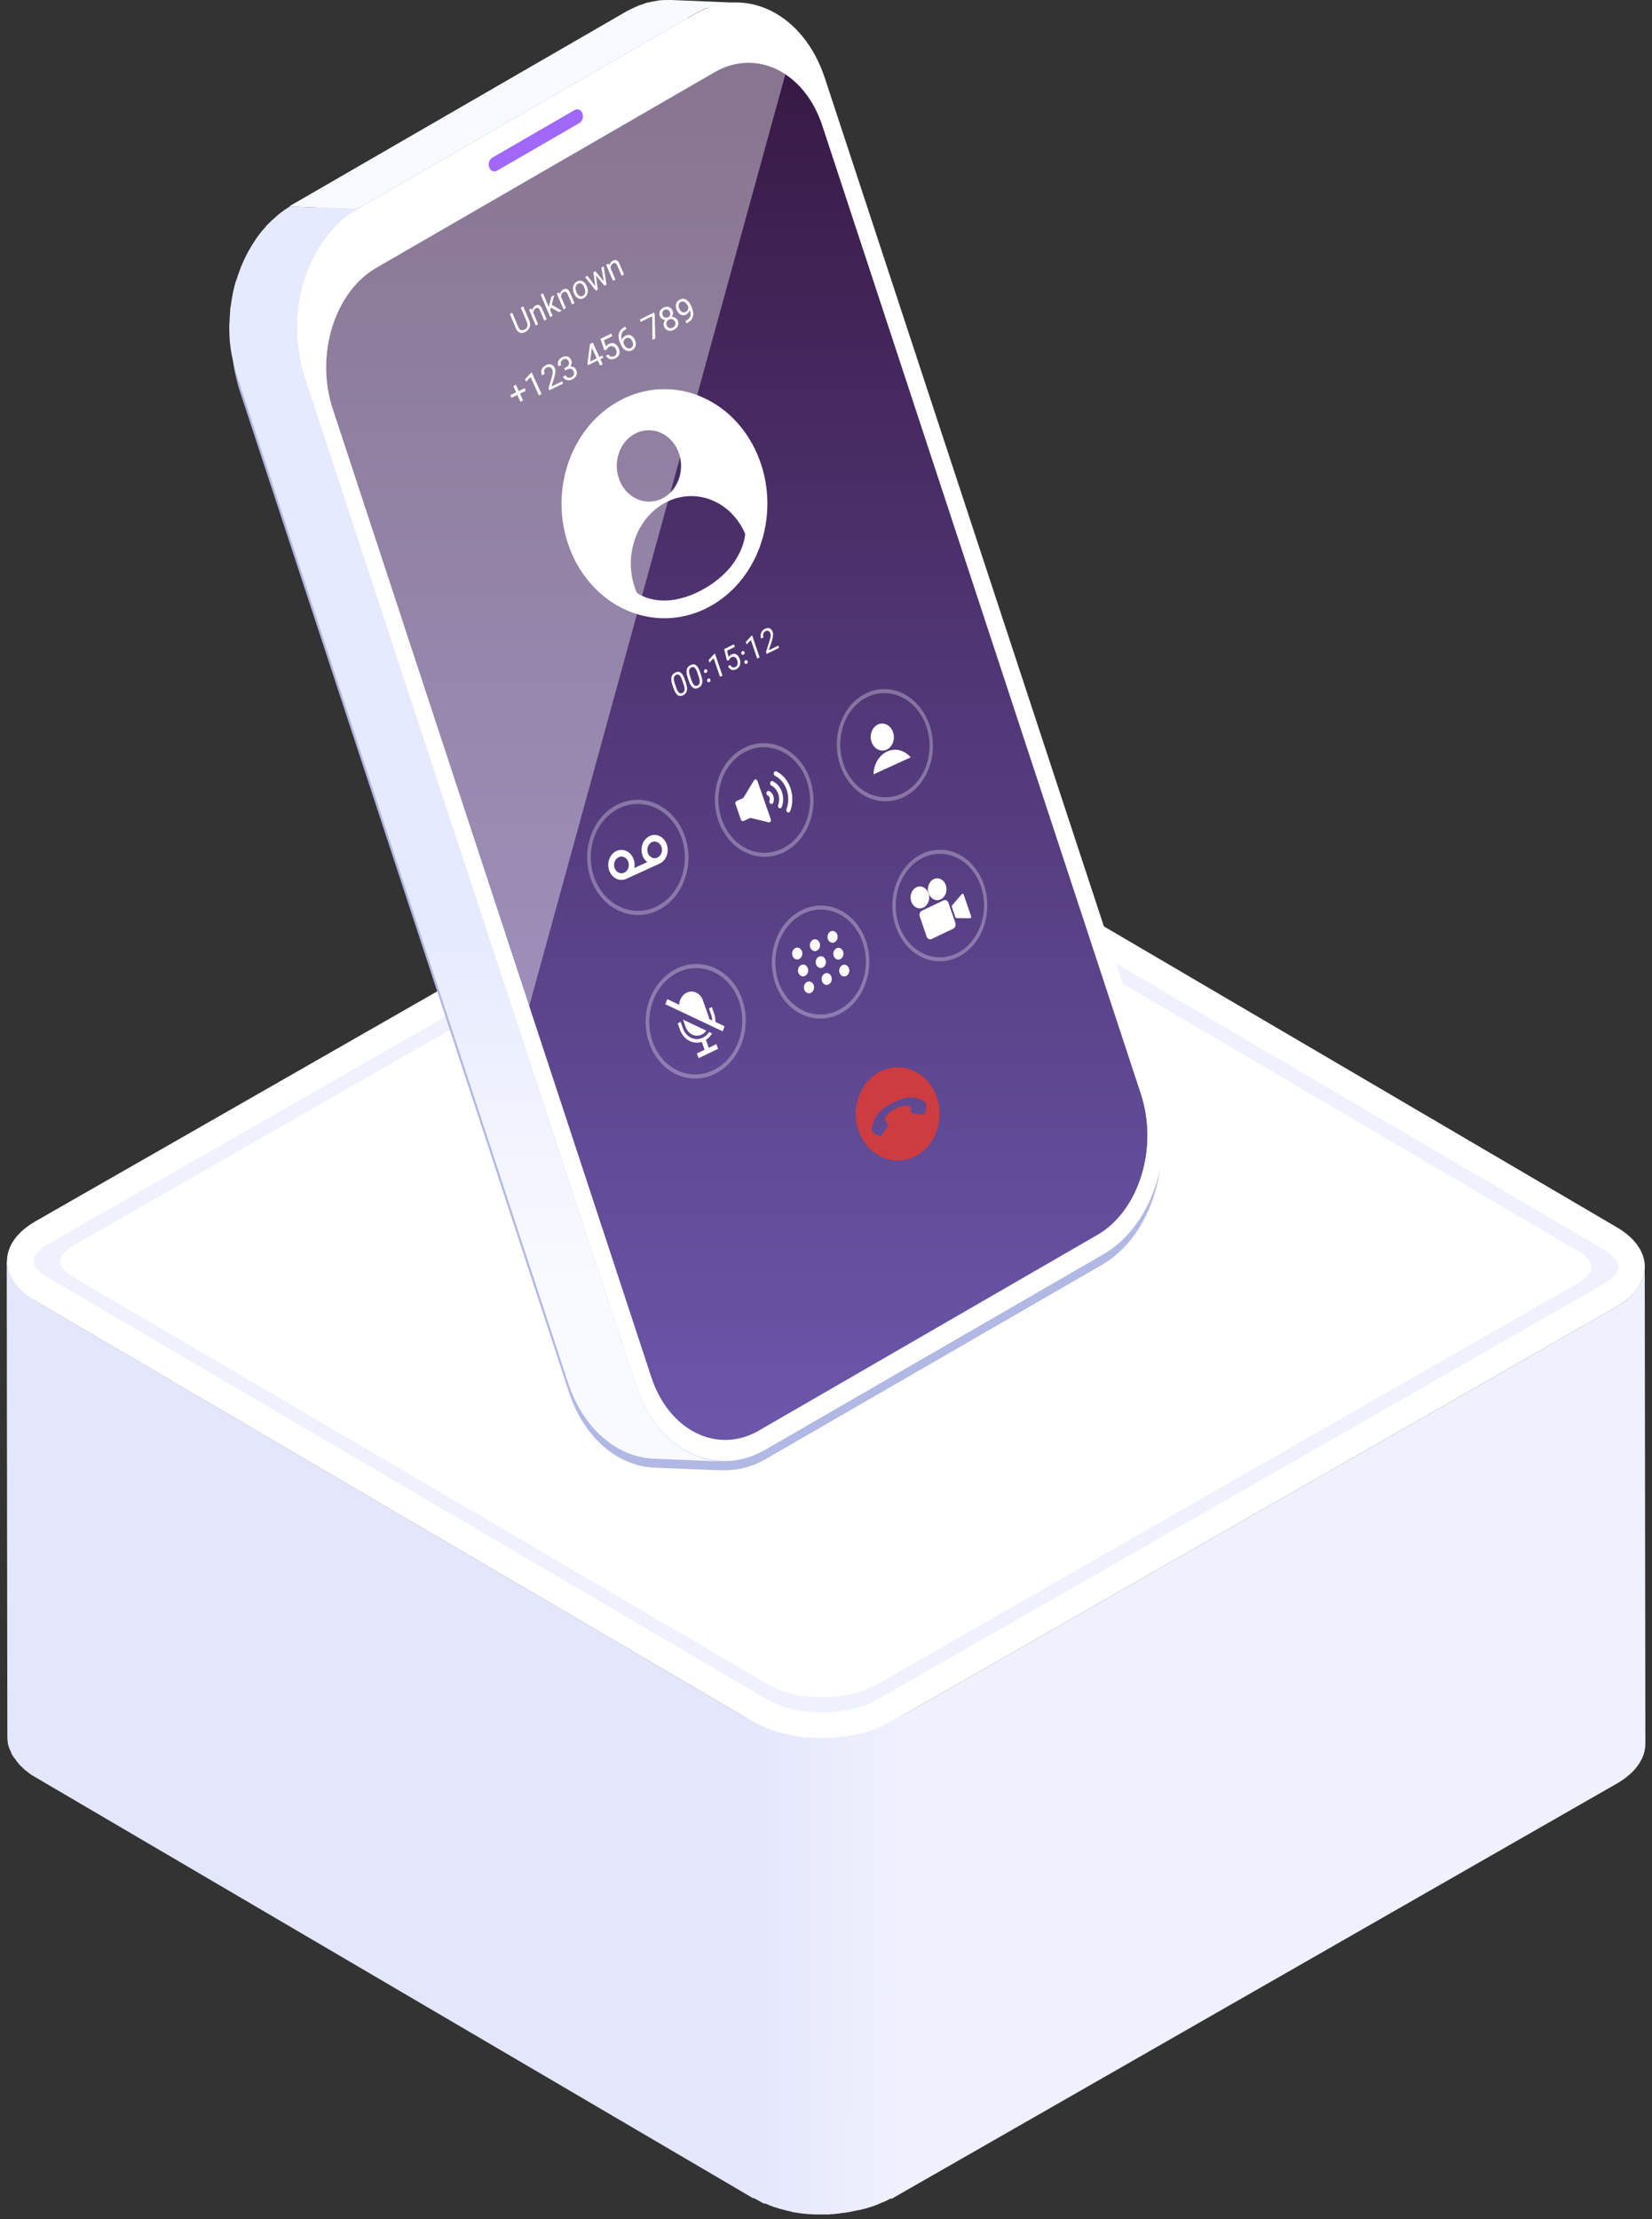
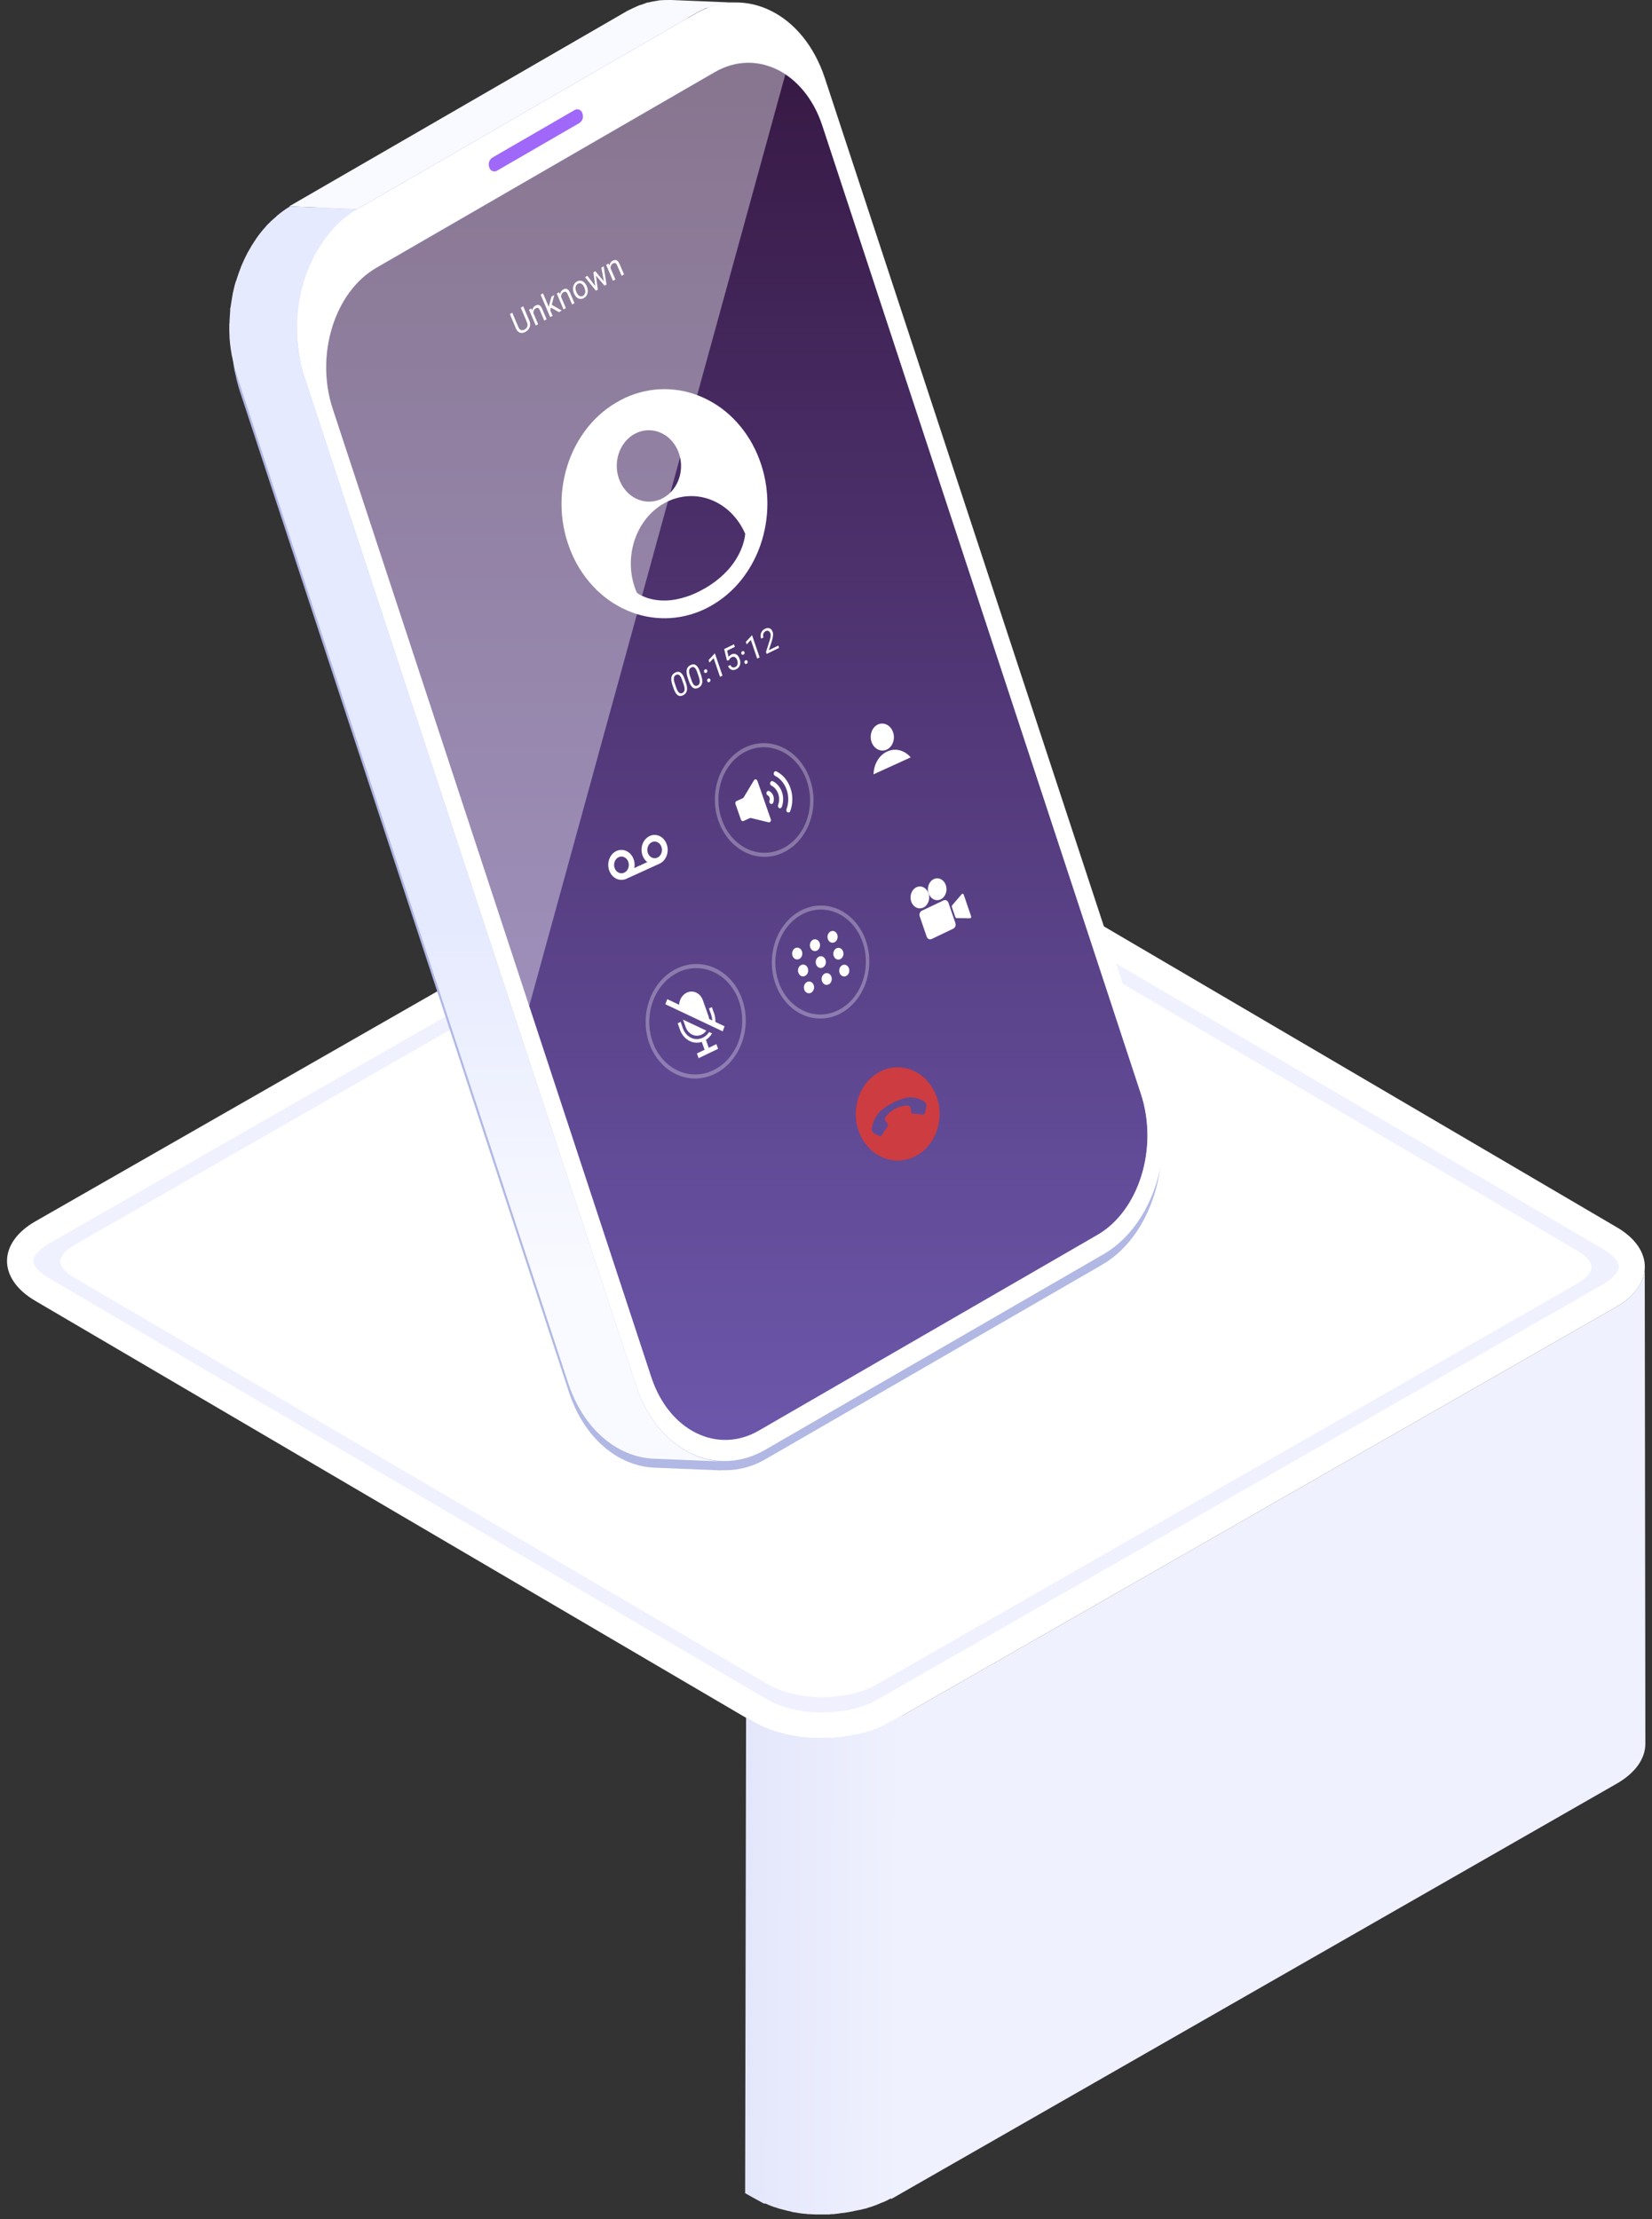
<svg xmlns="http://www.w3.org/2000/svg" width="245" height="329" viewBox="0 0 245 329" fill="none">
  <rect x="0" y="0" width="245" height="329" fill="#333333" stroke="none" />
-   <path d="M1.091 187.384C1.091 187.523 1.091 187.708 1.137 187.847C1.137 187.94 1.183 188.079 1.23 188.218C1.276 188.357 1.323 188.496 1.369 188.681C1.415 188.774 1.462 188.913 1.508 189.006C1.554 189.145 1.647 189.284 1.74 189.469C1.832 189.655 1.971 189.886 2.11 190.072C2.11 190.118 2.157 190.118 2.203 190.164C2.342 190.35 2.481 190.581 2.666 190.72C2.713 190.767 2.759 190.813 2.759 190.86C2.944 191.045 3.13 191.277 3.362 191.462C3.501 191.601 3.64 191.694 3.825 191.833C3.964 191.925 4.103 192.018 4.242 192.157C4.427 192.25 4.566 192.389 4.752 192.528C4.937 192.667 5.076 192.76 5.308 192.899L111.662 255.274L111.755 325.945L5.308 263.523C5.262 263.477 5.215 263.477 5.123 263.431C4.984 263.338 4.891 263.245 4.752 263.199C4.566 263.06 4.381 262.967 4.242 262.828C4.103 262.735 3.964 262.596 3.825 262.504C3.686 262.365 3.501 262.272 3.408 262.133C3.361 262.087 3.362 262.087 3.315 262.04C3.13 261.855 2.945 261.716 2.805 261.531C2.759 261.484 2.759 261.438 2.713 261.392C2.62 261.299 2.527 261.206 2.435 261.067C2.388 260.974 2.296 260.882 2.249 260.789C2.203 260.743 2.203 260.696 2.157 260.696C2.064 260.557 1.925 260.372 1.832 260.233C1.832 260.187 1.786 260.14 1.786 260.14C1.693 260.001 1.647 259.862 1.601 259.677C1.554 259.584 1.508 259.492 1.462 259.399C1.462 259.399 1.415 259.352 1.415 259.306C1.369 259.167 1.323 259.028 1.276 258.889C1.23 258.796 1.23 258.704 1.184 258.611C1.184 258.611 1.184 258.565 1.184 258.518C1.137 258.379 1.137 258.24 1.137 258.101C1.137 258.009 1.091 257.87 1.091 257.777C1.091 257.731 1.091 257.684 1.091 257.638L0.998 186.967C1.091 187.106 1.091 187.245 1.091 187.384Z" fill="#E4E7FB" />
  <path d="M239.659 193.781C242.486 192.159 243.923 189.981 243.923 187.85L244.016 258.521C244.016 260.699 242.579 262.83 239.752 264.452L132.147 326.04L132.054 255.369L239.659 193.781Z" fill="#EFF1FE" />
  <path d="M5.31 181.038C-0.344 184.235 -0.39 189.564 5.217 192.855L111.664 255.277C117.225 258.567 126.447 258.567 132.054 255.37L239.66 193.782C245.313 190.538 245.36 185.208 239.799 181.964L133.352 119.542C127.745 116.298 118.569 116.252 112.962 119.45L5.31 181.038Z" fill="white" />
  <path d="M121.908 253.887C125.013 253.887 128.026 253.192 130.111 251.987L237.763 190.399C239.477 189.426 240.08 188.407 240.08 187.804C240.08 187.202 239.477 186.228 237.855 185.255L131.408 122.833C129.323 121.582 126.265 120.887 123.067 120.887C119.962 120.887 116.95 121.582 114.864 122.787L7.259 184.375C5.545 185.348 4.942 186.321 4.942 186.924C4.942 187.526 5.545 188.499 7.213 189.472L113.66 251.895C115.699 253.146 118.757 253.887 121.908 253.887Z" fill="#EFF1FE" />
  <path d="M121.954 251.616C124.966 251.616 127.839 250.967 129.878 249.809L233.823 190.352C235.491 189.425 236.047 188.452 236.047 187.85C236.047 187.294 235.491 186.32 233.869 185.394L131.083 125.057C129.044 123.852 126.125 123.203 123.02 123.203C120.008 123.203 117.134 123.852 115.095 125.01L11.151 184.513C9.483 185.44 8.927 186.413 8.927 187.016C8.927 187.572 9.483 188.545 11.105 189.472L113.891 249.716C115.93 250.921 118.895 251.616 121.954 251.616Z" fill="white" />
  <path d="M113.103 326.595C112.639 326.363 110.925 325.39 110.508 325.159L110.647 254.627C111.064 254.858 112.593 255.739 113.056 255.924C113.195 255.971 113.334 256.063 113.474 256.11C113.844 256.249 114.215 256.434 114.586 256.527C114.725 256.573 114.864 256.619 115.003 256.666C115.234 256.758 115.513 256.805 115.744 256.897C115.93 256.944 116.115 256.99 116.3 257.036C116.578 257.083 116.81 257.175 117.088 257.222C117.273 257.268 117.459 257.314 117.644 257.314C118.2 257.407 118.71 257.5 119.266 257.546C119.452 257.546 119.637 257.592 119.822 257.592C120.147 257.639 120.471 257.639 120.795 257.639C121.027 257.639 121.213 257.639 121.444 257.639C121.722 257.639 121.954 257.639 122.232 257.639C122.464 257.639 122.696 257.639 122.927 257.639C123.159 257.639 123.391 257.639 123.669 257.592C123.9 257.592 124.132 257.592 124.364 257.546C124.596 257.5 124.827 257.5 125.059 257.453C125.291 257.453 125.476 257.361 125.708 257.361C125.986 257.314 126.217 257.268 126.496 257.222C126.681 257.175 126.913 257.129 127.098 257.129C127.422 257.036 127.7 256.99 128.025 256.897C128.21 256.851 128.349 256.851 128.535 256.758C129.091 256.619 129.6 256.434 130.064 256.249C130.295 256.156 130.527 256.063 130.759 255.924C130.898 255.878 131.037 255.785 131.13 255.739C131.5 255.553 133.493 254.441 133.818 254.256L133.678 325.066C133.354 325.251 131.547 326.271 131.176 326.41C131.083 326.456 130.944 326.502 130.805 326.549C130.574 326.642 130.388 326.734 130.157 326.827C130.11 326.827 130.11 326.827 130.064 326.873C129.554 327.059 129.044 327.244 128.535 327.383C128.488 327.429 128.442 327.429 128.395 327.429C128.256 327.476 128.117 327.476 127.978 327.522C127.7 327.615 127.422 327.661 127.098 327.707C127.005 327.754 126.959 327.754 126.866 327.754C126.727 327.8 126.635 327.8 126.496 327.846C126.264 327.893 126.032 327.939 125.754 327.985C125.661 327.985 125.522 328.032 125.43 328.032C125.291 328.078 125.198 328.078 125.059 328.078C124.827 328.124 124.595 328.124 124.41 328.171C124.271 328.171 124.178 328.217 124.039 328.217C123.9 328.217 123.808 328.217 123.715 328.263C123.483 328.263 123.252 328.263 123.02 328.31C122.881 328.31 122.742 328.31 122.649 328.31C122.556 328.31 122.464 328.31 122.325 328.31C122.093 328.31 121.815 328.31 121.537 328.31C121.398 328.31 121.259 328.31 121.12 328.31C121.027 328.31 120.935 328.31 120.888 328.31C120.564 328.31 120.239 328.263 119.915 328.263C119.776 328.263 119.637 328.263 119.498 328.217C119.452 328.217 119.405 328.217 119.359 328.217C118.803 328.171 118.247 328.078 117.737 327.985C117.737 327.985 117.691 327.985 117.644 327.985C117.459 327.939 117.32 327.893 117.181 327.846C116.903 327.8 116.671 327.754 116.393 327.661C116.208 327.615 116.022 327.568 115.837 327.522C115.605 327.476 115.327 327.383 115.095 327.29C115.049 327.29 114.956 327.244 114.91 327.244C114.817 327.198 114.725 327.198 114.632 327.151C114.261 327.012 113.891 326.873 113.52 326.688C113.381 326.734 113.242 326.688 113.103 326.595Z" fill="url(#paint0_linear_4648_875)" />
  <g clip-path="url(#clip0_4648_875)">
-     <path d="M34.364 49.673C34.364 49.215 34.41 48.758 34.455 48.301V47.981C34.464 47.825 34.495 47.671 34.547 47.524C34.586 47.139 34.647 46.757 34.73 46.38C34.776 46.106 34.821 45.831 34.867 45.602L35.141 44.502C35.187 44.319 35.187 44.182 35.233 44.045C35.279 43.954 35.279 43.908 35.325 43.816C35.49 43.19 35.704 42.578 35.965 41.986C35.965 41.94 36.011 41.895 36.011 41.849C36.285 41.209 36.56 40.568 36.88 39.974C36.926 39.928 36.926 39.837 36.972 39.791C37.018 39.7 37.109 39.608 37.155 39.516C37.433 39.012 37.739 38.523 38.07 38.052L38.344 37.64C38.735 37.054 39.179 36.505 39.67 36C39.759 35.92 39.837 35.828 39.899 35.726C40.304 35.306 40.731 34.909 41.18 34.537C41.317 34.4 41.454 34.308 41.592 34.171C42.141 33.759 42.692 33.348 43.284 32.982L93.184 4.165C93.668 3.884 94.173 3.64 94.693 3.433C94.868 3.352 95.053 3.29 95.242 3.25C95.516 3.159 95.837 3.021 96.111 2.93H96.248C96.614 2.838 96.98 2.793 97.392 2.701C97.571 2.648 97.755 2.618 97.941 2.61C98.503 2.549 99.069 2.534 99.633 2.564L109.65 2.976H109.33C114.819 3.068 119.988 7.184 122.275 14.091L171.126 162.612C174.236 172.126 170.806 183.287 163.396 187.541L113.496 216.358C111.475 217.534 109.153 218.091 106.818 217.958C106.909 217.958 106.955 218.003 107.047 218.003L97.03 217.592C91.678 217.363 86.647 213.246 84.405 206.477L35.554 57.952C35.298 57.156 35.084 56.347 34.914 55.528C34.868 55.345 34.823 55.116 34.777 54.933C34.625 54.116 34.519 53.291 34.457 52.463V52.417C34.41 51.731 34.411 51.091 34.411 50.45C34.352 50.195 34.337 49.932 34.365 49.672L34.364 49.673Z" fill="#B1B8E4" />
+     <path d="M34.364 49.673C34.364 49.215 34.41 48.758 34.455 48.301V47.981C34.464 47.825 34.495 47.671 34.547 47.524C34.586 47.139 34.647 46.757 34.73 46.38C34.776 46.106 34.821 45.831 34.867 45.602L35.141 44.502C35.187 44.319 35.187 44.182 35.233 44.045C35.279 43.954 35.279 43.908 35.325 43.816C35.49 43.19 35.704 42.578 35.965 41.986C35.965 41.94 36.011 41.895 36.011 41.849C36.285 41.209 36.56 40.568 36.88 39.974C36.926 39.928 36.926 39.837 36.972 39.791C37.018 39.7 37.109 39.608 37.155 39.516L38.344 37.64C38.735 37.054 39.179 36.505 39.67 36C39.759 35.92 39.837 35.828 39.899 35.726C40.304 35.306 40.731 34.909 41.18 34.537C41.317 34.4 41.454 34.308 41.592 34.171C42.141 33.759 42.692 33.348 43.284 32.982L93.184 4.165C93.668 3.884 94.173 3.64 94.693 3.433C94.868 3.352 95.053 3.29 95.242 3.25C95.516 3.159 95.837 3.021 96.111 2.93H96.248C96.614 2.838 96.98 2.793 97.392 2.701C97.571 2.648 97.755 2.618 97.941 2.61C98.503 2.549 99.069 2.534 99.633 2.564L109.65 2.976H109.33C114.819 3.068 119.988 7.184 122.275 14.091L171.126 162.612C174.236 172.126 170.806 183.287 163.396 187.541L113.496 216.358C111.475 217.534 109.153 218.091 106.818 217.958C106.909 217.958 106.955 218.003 107.047 218.003L97.03 217.592C91.678 217.363 86.647 213.246 84.405 206.477L35.554 57.952C35.298 57.156 35.084 56.347 34.914 55.528C34.868 55.345 34.823 55.116 34.777 54.933C34.625 54.116 34.519 53.291 34.457 52.463V52.417C34.41 51.731 34.411 51.091 34.411 50.45C34.352 50.195 34.337 49.932 34.365 49.672L34.364 49.673Z" fill="#B1B8E4" />
    <path d="M105.221 1.1C105.549 0.973 105.885 0.866 106.227 0.78C106.619 0.681 107.016 0.604 107.417 0.549C107.58 0.501 107.748 0.47 107.917 0.458C108.48 0.397 109.047 0.381 109.612 0.412L99.549 0C99.003 0 98.403 0 97.857 0.046C97.674 0.046 97.491 0.137 97.308 0.137C96.923 0.191 96.541 0.268 96.164 0.366H96.027C95.753 0.457 95.432 0.595 95.158 0.686C94.969 0.726 94.784 0.788 94.609 0.869C94.109 1.098 93.603 1.326 93.054 1.601L42.876 30.6L52.939 31.012L103.117 2.012C103.621 1.725 104.14 1.466 104.672 1.234C104.903 1.189 105.038 1.143 105.221 1.1Z" fill="#F9FAFF" />
    <path d="M94.333 205.424L45.203 56.079C44.929 55.256 44.746 54.432 44.563 53.655C44.517 53.472 44.471 53.243 44.426 53.06C44.275 52.243 44.168 51.418 44.106 50.59V50.453C44.06 49.813 44.06 49.172 44.06 48.532C44.053 48.302 44.068 48.072 44.106 47.846C44.106 47.389 44.152 46.931 44.198 46.474C44.206 46.212 44.237 45.952 44.29 45.696C44.325 45.311 44.386 44.929 44.473 44.553C44.519 44.278 44.565 44.053 44.61 43.775L44.884 42.675C44.93 42.446 45.021 42.175 45.067 41.943C45.25 41.303 45.433 40.708 45.661 40.113C45.661 40.067 45.707 40.022 45.707 39.93C45.981 39.29 46.256 38.649 46.576 38.055C46.668 37.872 46.759 37.735 46.85 37.555C47.112 37.051 47.403 36.562 47.719 36.091C47.81 35.928 47.917 35.775 48.039 35.634C48.43 35.045 48.874 34.494 49.366 33.987L49.64 33.713C50.045 33.293 50.472 32.896 50.921 32.524C51.064 32.391 51.217 32.268 51.378 32.158C51.913 31.735 52.479 31.352 53.071 31.014L43.011 30.6C42.419 30.954 41.853 31.352 41.319 31.79C41.171 31.898 41.033 32.021 40.907 32.156C40.458 32.528 40.031 32.926 39.626 33.346C39.536 33.425 39.459 33.518 39.397 33.621C38.919 34.14 38.476 34.69 38.07 35.268L37.796 35.68C37.464 36.166 37.159 36.67 36.881 37.189C36.81 37.289 36.749 37.397 36.698 37.509C36.652 37.555 36.652 37.646 36.607 37.692C36.287 38.287 36.012 38.927 35.738 39.567C35.738 39.613 35.692 39.658 35.692 39.704C35.463 40.299 35.235 40.939 35.052 41.534C35.006 41.625 35.006 41.671 34.961 41.763C34.915 41.9 34.87 42.083 34.824 42.22C34.733 42.586 34.641 42.952 34.55 43.364C34.504 43.639 34.459 43.913 34.413 44.142C34.367 44.508 34.276 44.92 34.23 45.286C34.222 45.441 34.191 45.595 34.139 45.743V46.063C34.093 46.521 34.093 46.978 34.048 47.435C34.056 47.664 34.041 47.893 34.003 48.12C34.003 48.76 34.003 49.446 34.049 50.133V50.179C34.111 51.007 34.218 51.832 34.369 52.649C34.415 52.832 34.46 53.061 34.506 53.244C34.676 54.078 34.89 54.902 35.146 55.714L84.27 205.058C86.511 211.873 91.543 216.036 96.94 216.265L107.003 216.676C101.603 216.4 96.574 212.285 94.333 205.424Z" fill="url(#paint1_linear_4648_875)" />
    <path d="M106.003 10.709C112.178 7.141 119.359 10.709 121.967 18.668L169.217 162.25C171.824 170.209 168.943 179.585 162.722 183.15L112.544 212.15C106.369 215.718 99.188 212.15 96.58 204.191L49.328 60.612C46.721 52.654 49.602 43.276 55.828 39.712L106.003 10.709Z" fill="url(#paint2_linear_4648_875)" />
    <path d="M52.984 31.012C45.528 35.312 42.052 46.519 45.208 56.078L94.334 205.423C97.49 214.983 106.044 219.237 113.499 214.937L163.677 185.937C171.087 181.637 174.563 170.431 171.453 160.871L122.328 11.572C119.172 2.012 110.618 -2.242 103.162 2.012L52.984 31.012ZM169.212 162.2C171.819 170.159 168.938 179.535 162.717 183.1L112.539 212.1C106.364 215.668 99.183 212.1 96.575 204.141L49.325 60.562C46.718 52.602 49.599 43.272 55.825 39.661L106.003 10.658C112.178 7.089 119.359 10.658 121.967 18.616L169.212 162.2Z" fill="white" />
    <path d="M85.273 16.281C85.38 16.229 85.497 16.203 85.616 16.203C85.735 16.204 85.852 16.232 85.958 16.285C86.064 16.338 86.157 16.415 86.229 16.509C86.301 16.604 86.35 16.713 86.373 16.83C86.472 17.083 86.481 17.362 86.398 17.62C86.314 17.879 86.144 18.101 85.916 18.248L73.657 25.338C73.55 25.39 73.433 25.416 73.314 25.416C73.195 25.415 73.078 25.387 72.972 25.334C72.866 25.281 72.773 25.204 72.701 25.11C72.629 25.015 72.58 24.905 72.557 24.789C72.462 24.536 72.456 24.258 72.539 24C72.622 23.743 72.789 23.521 73.014 23.371L85.273 16.281Z" fill="url(#paint3_linear_4648_875)" />
    <path opacity="0.4" d="M55.773 39.657L105.951 10.657C107.551 9.69 109.397 9.21 111.265 9.275C113.133 9.34 114.942 9.948 116.471 11.023L78.461 149.252L49.278 60.515C46.717 52.599 49.603 43.225 55.773 39.657Z" fill="white" />
    <path d="M92.008 59.336C90.119 60.337 88.458 61.719 87.13 63.394C85.795 65.079 84.781 66.996 84.14 69.049C83.479 71.149 83.192 73.349 83.293 75.549C83.394 77.82 83.914 80.053 84.826 82.136C85.702 84.157 86.966 85.986 88.546 87.521C90.008 88.938 91.743 90.041 93.646 90.765C95.497 91.466 97.477 91.762 99.452 91.634C101.503 91.492 103.498 90.902 105.295 89.904C107.15 88.878 108.776 87.484 110.073 85.807C111.37 84.13 112.352 82.233 112.973 80.207C113.611 78.141 113.887 75.981 113.79 73.821C113.692 71.59 113.19 69.395 112.309 67.344C111.46 65.344 110.233 63.527 108.696 61.992C107.264 60.566 105.561 59.444 103.686 58.692C101.811 57.938 99.793 57.605 97.775 57.716C95.758 57.828 93.789 58.38 92.008 59.336ZM94.173 64.301C94.728 64.002 95.342 63.828 95.971 63.791C96.6 63.755 97.23 63.857 97.816 64.09C98.405 64.323 98.941 64.673 99.391 65.119C99.876 65.599 100.263 66.168 100.531 66.795C100.809 67.438 100.968 68.127 100.999 68.828C101.03 69.504 100.942 70.181 100.741 70.828C100.545 71.461 100.235 72.054 99.826 72.576C99.418 73.097 98.908 73.528 98.326 73.844C97.773 74.146 97.161 74.323 96.532 74.364C95.903 74.404 95.273 74.306 94.686 74.077C94.094 73.846 93.555 73.498 93.102 73.053C92.613 72.573 92.223 72.002 91.952 71.373C91.669 70.729 91.507 70.038 91.473 69.336C91.442 68.654 91.53 67.973 91.734 67.322C91.931 66.685 92.244 66.09 92.657 65.566C93.07 65.044 93.586 64.613 94.173 64.301ZM104.215 87.401C102.941 88.123 101.555 88.628 100.115 88.894C99.1 89.076 98.061 89.081 97.044 88.91C96.377 88.797 95.729 88.59 95.12 88.295C94.886 88.184 94.664 88.052 94.455 87.9C93.925 86.685 93.624 85.383 93.565 84.06C93.506 82.774 93.673 81.488 94.057 80.26C94.429 79.058 95.018 77.935 95.793 76.945C96.565 75.959 97.531 75.142 98.632 74.545C99.692 73.968 100.867 73.633 102.072 73.563C103.225 73.5 104.377 73.686 105.452 74.107C106.551 74.538 107.552 75.189 108.392 76.019C109.296 76.914 110.018 77.976 110.517 79.147C110.496 79.423 110.453 79.697 110.389 79.967C110.226 80.678 109.979 81.367 109.653 82.02C109.164 83.001 108.532 83.903 107.777 84.698C106.741 85.78 105.541 86.691 104.22 87.398L104.215 87.401Z" fill="white" />
    <path d="M130.581 158.849C129.808 159.238 129.125 159.783 128.573 160.449C128.019 161.12 127.593 161.887 127.317 162.712C127.031 163.557 126.896 164.446 126.917 165.338C126.939 166.259 127.129 167.169 127.479 168.022C127.815 168.852 128.309 169.609 128.933 170.25C129.512 170.844 130.205 171.314 130.97 171.633C131.728 171.949 132.547 172.095 133.368 172.06C134.189 172.026 134.992 171.812 135.721 171.433C136.49 171.04 137.17 170.492 137.717 169.824C138.264 169.155 138.684 168.391 138.956 167.571C139.236 166.734 139.369 165.854 139.348 164.971C139.327 164.057 139.14 163.154 138.796 162.306C138.464 161.48 137.976 160.726 137.359 160.085C136.785 159.488 136.096 159.013 135.334 158.689C134.578 158.367 133.761 158.214 132.94 158.241C132.119 158.269 131.313 158.476 130.581 158.849ZM137.381 164.149L137.159 165.024C137.151 165.057 137.137 165.088 137.119 165.117C137.102 165.144 137.08 165.167 137.055 165.187C137.03 165.206 137.003 165.22 136.973 165.229C136.943 165.238 136.912 165.24 136.881 165.237L135.361 165.099C135.33 165.096 135.299 165.087 135.271 165.072C135.244 165.056 135.221 165.036 135.201 165.012C135.179 164.988 135.161 164.961 135.148 164.931C135.134 164.899 135.125 164.866 135.121 164.831L135.091 164.47C135.086 164.404 135.072 164.339 135.05 164.277C135.028 164.218 134.999 164.163 134.962 164.112C134.926 164.062 134.883 164.017 134.834 163.98C134.785 163.943 134.731 163.914 134.673 163.894C134.354 163.898 134.036 163.94 133.726 164.017C133.414 164.094 133.112 164.206 132.826 164.351C132.536 164.498 132.262 164.676 132.01 164.882C131.749 165.095 131.512 165.334 131.301 165.596C131.276 165.657 131.26 165.722 131.253 165.788C131.244 165.853 131.244 165.918 131.253 165.983C131.263 166.047 131.281 166.109 131.308 166.168C131.333 166.226 131.367 166.281 131.408 166.33L131.634 166.591C131.656 166.617 131.674 166.646 131.686 166.678C131.698 166.71 131.705 166.744 131.707 166.778C131.709 166.812 131.705 166.845 131.696 166.878C131.687 166.911 131.673 166.943 131.653 166.971L130.741 168.343C130.723 168.37 130.7 168.394 130.673 168.414C130.648 168.432 130.62 168.446 130.59 168.455C130.561 168.463 130.53 168.467 130.5 168.464C130.469 168.461 130.438 168.453 130.41 168.439L129.667 168.049C129.594 168.01 129.528 167.958 129.473 167.895C129.418 167.832 129.374 167.76 129.342 167.683C129.309 167.604 129.289 167.52 129.282 167.434C129.275 167.345 129.281 167.256 129.302 167.17C129.384 166.793 129.501 166.425 129.652 166.07C129.799 165.73 129.992 165.412 130.225 165.125C130.488 164.807 130.791 164.523 131.125 164.28C131.546 163.976 131.993 163.709 132.459 163.48C132.914 163.244 133.389 163.048 133.879 162.894C134.255 162.776 134.646 162.71 135.04 162.699C135.382 162.693 135.724 162.741 136.051 162.842C136.388 162.949 136.712 163.093 137.018 163.271C137.091 163.311 137.155 163.364 137.209 163.427C137.263 163.491 137.306 163.562 137.337 163.64C137.369 163.72 137.388 163.804 137.394 163.889C137.4 163.977 137.393 164.066 137.371 164.152L137.381 164.149Z" fill="#CD3C40" />
    <path d="M96.36 123.942C96.193 124.019 96.038 124.12 95.901 124.242C95.761 124.361 95.638 124.499 95.534 124.651C95.427 124.811 95.341 124.983 95.278 125.165C95.212 125.354 95.169 125.551 95.151 125.751C95.132 125.951 95.138 126.152 95.167 126.351C95.195 126.544 95.247 126.734 95.321 126.916C95.393 127.093 95.487 127.261 95.601 127.416C95.713 127.566 95.846 127.701 95.995 127.816L94.074 128.691C94.12 128.447 94.13 128.197 94.103 127.951C94.077 127.712 94.016 127.479 93.922 127.259C93.831 127.044 93.707 126.844 93.555 126.668C93.405 126.493 93.225 126.347 93.025 126.234C92.831 126.124 92.618 126.052 92.398 126.021C92.186 125.991 91.97 126.001 91.761 126.051C91.549 126.101 91.347 126.189 91.166 126.311C90.973 126.44 90.804 126.602 90.666 126.789C90.522 126.983 90.41 127.198 90.333 127.428C90.178 127.891 90.162 128.389 90.287 128.862C90.349 129.097 90.446 129.322 90.577 129.528C90.703 129.727 90.861 129.904 91.045 130.051C91.217 130.187 91.412 130.293 91.621 130.362C92.039 130.5 92.493 130.474 92.893 130.29L97.805 128.051C98.051 127.938 98.27 127.774 98.448 127.571C98.628 127.365 98.769 127.127 98.864 126.871C99.066 126.327 99.072 125.729 98.88 125.182C98.788 124.911 98.646 124.661 98.461 124.444C98.29 124.245 98.081 124.083 97.846 123.967C97.619 123.854 97.371 123.793 97.118 123.786C96.856 123.779 96.597 123.833 96.359 123.942H96.36ZM91.15 128.696C91.043 128.389 91.046 128.055 91.159 127.751C91.212 127.604 91.292 127.468 91.395 127.351C91.496 127.236 91.619 127.144 91.758 127.081C91.892 127.019 92.038 126.989 92.185 126.993C92.327 126.996 92.467 127.03 92.595 127.093C92.727 127.157 92.845 127.248 92.942 127.36C93.047 127.481 93.127 127.62 93.18 127.772C93.288 128.079 93.285 128.414 93.171 128.72C93.117 128.864 93.038 128.997 92.936 129.113C92.835 129.227 92.712 129.319 92.573 129.383C92.439 129.444 92.293 129.475 92.146 129.472C92.004 129.468 91.864 129.434 91.736 129.372C91.604 129.307 91.486 129.216 91.389 129.105C91.284 128.985 91.203 128.846 91.15 128.696ZM97.492 127.151C97.359 127.212 97.214 127.242 97.068 127.239C96.927 127.235 96.788 127.201 96.661 127.139C96.529 127.074 96.412 126.983 96.316 126.872C96.212 126.751 96.131 126.611 96.079 126.461C95.971 126.154 95.974 125.819 96.088 125.515C96.141 125.371 96.221 125.238 96.322 125.123C96.421 125.008 96.544 124.915 96.682 124.851C96.815 124.79 96.959 124.761 97.105 124.765C97.246 124.768 97.385 124.802 97.512 124.865C97.643 124.93 97.76 125.021 97.856 125.132C97.96 125.253 98.04 125.392 98.092 125.543C98.199 125.849 98.196 126.183 98.083 126.488C98.03 126.631 97.951 126.764 97.85 126.879C97.751 126.993 97.629 127.086 97.492 127.151Z" fill="white" />
    <g opacity="0.3">
-       <path d="M97.425 135.032C96.508 135.459 95.507 135.673 94.496 135.658C93.516 135.639 92.552 135.408 91.67 134.981C90.755 134.536 89.939 133.912 89.27 133.146C88.544 132.311 87.984 131.345 87.62 130.301C86.866 128.173 86.888 125.847 87.681 123.734C88.053 122.737 88.606 121.818 89.311 121.022C90.007 120.235 90.862 119.605 91.819 119.173C92.742 118.755 93.747 118.553 94.759 118.581C95.736 118.611 96.695 118.853 97.57 119.289C98.475 119.741 99.282 120.369 99.941 121.137C100.657 121.969 101.21 122.929 101.57 123.967C102.306 126.075 102.283 128.373 101.507 130.467C101.142 131.456 100.6 132.371 99.907 133.167C99.219 133.955 98.374 134.59 97.425 135.032ZM92.02 119.742C91.132 120.144 90.338 120.729 89.692 121.459C89.037 122.198 88.524 123.051 88.179 123.977C87.442 125.94 87.422 128.1 88.122 130.077C88.462 131.045 88.983 131.939 89.657 132.713C90.278 133.423 91.035 134.001 91.884 134.413C92.702 134.809 93.596 135.024 94.505 135.043C95.444 135.057 96.374 134.859 97.225 134.463C98.104 134.053 98.888 133.464 99.525 132.734C100.169 131.995 100.674 131.146 101.013 130.227C101.734 128.283 101.755 126.149 101.07 124.192C100.736 123.229 100.223 122.338 99.559 121.565C98.947 120.852 98.199 120.269 97.359 119.85C96.547 119.446 95.657 119.221 94.75 119.193C93.811 119.167 92.877 119.355 92.021 119.742H92.02Z" fill="white" />
-     </g>
+       </g>
    <path d="M110.168 118.339L109.232 118.763C109.194 118.779 109.16 118.804 109.132 118.835C109.106 118.864 109.085 118.898 109.07 118.935C109.041 119.017 109.041 119.106 109.07 119.188L109.887 121.528C109.901 121.568 109.922 121.605 109.95 121.638C109.976 121.67 110.008 121.696 110.044 121.715C110.078 121.732 110.114 121.741 110.152 121.743C110.191 121.744 110.229 121.737 110.265 121.721L111.2 121.295C111.213 121.289 111.226 121.284 111.24 121.28C111.281 121.269 111.323 121.269 111.364 121.28L113.987 121.915C114.012 121.921 114.039 121.923 114.065 121.921C114.091 121.919 114.116 121.913 114.14 121.904C114.165 121.894 114.188 121.881 114.209 121.864C114.231 121.847 114.25 121.826 114.267 121.804C114.284 121.78 114.298 121.755 114.309 121.728C114.32 121.701 114.327 121.672 114.331 121.643C114.334 121.613 114.334 121.583 114.331 121.554C114.328 121.524 114.322 121.494 114.312 121.466L112.325 115.759C112.315 115.731 112.302 115.705 112.286 115.68C112.271 115.656 112.252 115.634 112.231 115.615C112.211 115.598 112.188 115.584 112.164 115.573C112.14 115.561 112.114 115.554 112.088 115.55C112.062 115.546 112.036 115.546 112.01 115.55C111.984 115.554 111.959 115.563 111.936 115.575C111.912 115.588 111.89 115.604 111.871 115.623C111.85 115.642 111.833 115.665 111.818 115.689L110.294 118.215C110.287 118.229 110.279 118.242 110.27 118.255C110.261 118.267 110.251 118.278 110.24 118.289C110.229 118.299 110.218 118.309 110.206 118.317C110.194 118.325 110.181 118.333 110.168 118.339Z" fill="white" />
    <path d="M117.04 120.44C117.022 120.448 117.003 120.454 116.983 120.458C116.944 120.466 116.905 120.466 116.866 120.458C116.846 120.454 116.827 120.448 116.808 120.44C116.789 120.431 116.771 120.42 116.755 120.407C116.739 120.394 116.723 120.379 116.71 120.363C116.696 120.346 116.684 120.329 116.673 120.31C116.66 120.288 116.649 120.264 116.64 120.24C116.632 120.218 116.627 120.196 116.623 120.174C116.615 120.129 116.615 120.083 116.623 120.038C116.627 120.016 116.633 119.994 116.641 119.973C116.814 119.504 116.902 119.009 116.903 118.51C116.904 118.026 116.824 117.546 116.666 117.089C116.514 116.645 116.284 116.232 115.986 115.869C115.695 115.513 115.333 115.221 114.924 115.011C114.885 114.991 114.851 114.964 114.824 114.931C114.797 114.897 114.776 114.86 114.762 114.819C114.747 114.777 114.74 114.732 114.74 114.688C114.74 114.641 114.748 114.595 114.764 114.552C114.779 114.511 114.802 114.473 114.832 114.44C114.859 114.409 114.893 114.385 114.93 114.368C114.964 114.351 115.002 114.341 115.04 114.34C115.082 114.341 115.124 114.352 115.161 114.373C115.649 114.621 116.08 114.968 116.427 115.392C116.778 115.822 117.048 116.311 117.227 116.836C117.414 117.377 117.509 117.945 117.507 118.517C117.506 119.108 117.401 119.694 117.197 120.248C117.19 120.269 117.181 120.29 117.17 120.31C117.159 120.329 117.147 120.346 117.133 120.363C117.119 120.379 117.104 120.394 117.087 120.407C117.073 120.419 117.057 120.431 117.04 120.44Z" fill="white" />
    <path d="M115.783 119.81C115.755 119.822 115.726 119.83 115.696 119.833C115.666 119.836 115.636 119.834 115.607 119.827C115.578 119.821 115.551 119.81 115.526 119.795C115.499 119.778 115.475 119.756 115.455 119.732C115.435 119.705 115.419 119.676 115.407 119.645C115.393 119.613 115.383 119.579 115.378 119.545C115.374 119.512 115.374 119.478 115.378 119.445C115.381 119.411 115.388 119.377 115.4 119.345C115.498 119.072 115.547 118.785 115.545 118.495C115.545 118.215 115.498 117.938 115.407 117.674C115.317 117.416 115.182 117.176 115.007 116.966C114.837 116.758 114.625 116.588 114.386 116.466C114.347 116.447 114.313 116.42 114.286 116.387C114.26 116.353 114.241 116.315 114.229 116.274C114.214 116.232 114.207 116.188 114.207 116.143C114.207 116.097 114.215 116.05 114.231 116.007C114.246 115.966 114.269 115.928 114.299 115.895C114.326 115.864 114.36 115.839 114.397 115.822C114.431 115.805 114.469 115.796 114.507 115.795C114.549 115.796 114.591 115.808 114.628 115.828C114.943 115.988 115.221 116.212 115.445 116.485C115.672 116.762 115.848 117.078 115.964 117.417C116.085 117.766 116.146 118.133 116.145 118.502C116.144 118.883 116.077 119.262 115.945 119.62C115.938 119.641 115.929 119.662 115.918 119.682C115.907 119.701 115.895 119.718 115.881 119.735C115.867 119.751 115.852 119.766 115.835 119.779C115.819 119.791 115.801 119.801 115.783 119.81Z" fill="white" />
    <path d="M114.515 119.177C114.497 119.185 114.478 119.191 114.458 119.195C114.439 119.199 114.419 119.201 114.399 119.2C114.379 119.2 114.359 119.197 114.34 119.192C114.32 119.188 114.301 119.181 114.283 119.172C114.264 119.163 114.246 119.152 114.23 119.139C114.213 119.126 114.198 119.111 114.184 119.095C114.17 119.079 114.158 119.061 114.147 119.042C114.136 119.023 114.126 119.002 114.119 118.981C114.112 118.959 114.106 118.937 114.103 118.914C114.095 118.869 114.095 118.823 114.103 118.778C114.107 118.756 114.113 118.734 114.121 118.713C114.149 118.638 114.163 118.559 114.163 118.479C114.164 118.4 114.152 118.322 114.127 118.247C114.103 118.175 114.066 118.107 114.018 118.047C113.97 117.993 113.912 117.949 113.847 117.918C113.809 117.899 113.774 117.872 113.747 117.839C113.72 117.806 113.699 117.767 113.685 117.726C113.67 117.684 113.663 117.64 113.663 117.595C113.663 117.549 113.671 117.503 113.687 117.459C113.703 117.418 113.726 117.38 113.756 117.347C113.783 117.317 113.816 117.292 113.853 117.274C113.889 117.257 113.929 117.249 113.97 117.25C114.01 117.251 114.049 117.261 114.085 117.279C114.227 117.353 114.352 117.455 114.453 117.579C114.555 117.704 114.635 117.846 114.687 117.998C114.742 118.156 114.769 118.321 114.769 118.487C114.768 118.658 114.738 118.827 114.679 118.987C114.672 119.008 114.663 119.028 114.652 119.047C114.642 119.067 114.629 119.085 114.615 119.101C114.601 119.118 114.586 119.134 114.569 119.147C114.552 119.16 114.534 119.17 114.515 119.178V119.177Z" fill="white" />
    <g opacity="0.3">
      <path d="M116.097 126.431C115.205 126.847 114.229 127.052 113.245 127.031C112.29 127.006 111.351 126.772 110.496 126.346C109.603 125.9 108.809 125.28 108.161 124.521C107.452 123.692 106.906 122.736 106.551 121.704C105.818 119.604 105.839 117.313 106.611 115.226C106.972 114.248 107.509 113.344 108.197 112.56C108.873 111.79 109.706 111.174 110.639 110.751C111.537 110.345 112.516 110.15 113.501 110.183C114.454 110.22 115.388 110.464 116.238 110.898C117.122 111.351 117.907 111.976 118.547 112.735C119.244 113.562 119.78 114.512 120.129 115.535C120.492 116.589 120.668 117.698 120.65 118.812C120.634 119.883 120.437 120.944 120.068 121.949C119.714 122.921 119.185 123.821 118.509 124.603C117.843 125.376 117.021 125.999 116.097 126.431ZM110.835 111.313C109.968 111.706 109.195 112.278 108.568 112.993C107.929 113.722 107.43 114.562 107.096 115.471C106.38 117.409 106.36 119.535 107.041 121.485C107.37 122.443 107.877 123.33 108.535 124.1C109.136 124.807 109.874 125.385 110.703 125.8C111.497 126.196 112.368 126.414 113.255 126.437C114.169 126.454 115.075 126.26 115.903 125.871C116.762 125.473 117.526 124.897 118.146 124.181C118.775 123.455 119.266 122.619 119.595 121.716C119.938 120.782 120.121 119.796 120.135 118.801C120.152 117.766 119.987 116.735 119.649 115.756C119.324 114.806 118.825 113.924 118.178 113.156C117.583 112.453 116.854 111.875 116.033 111.456C115.245 111.051 114.378 110.823 113.492 110.787C112.578 110.757 111.669 110.937 110.835 111.313Z" fill="white" />
    </g>
    <path d="M129.553 114.801L135.059 112.288C134.841 112.028 134.585 111.803 134.3 111.62C134.032 111.448 133.737 111.32 133.428 111.242C133.126 111.165 132.813 111.14 132.503 111.167C132.184 111.195 131.872 111.277 131.581 111.41C131.281 111.547 131.004 111.732 130.762 111.957C130.514 112.187 130.301 112.452 130.128 112.743C129.948 113.045 129.808 113.371 129.713 113.71C129.613 114.065 129.56 114.432 129.553 114.801Z" fill="white" />
    <path d="M131.491 111.144C131.709 111.044 131.903 110.898 132.06 110.716C132.221 110.531 132.347 110.317 132.431 110.086C132.519 109.847 132.565 109.594 132.569 109.338C132.573 109.072 132.531 108.807 132.445 108.555C132.363 108.311 132.236 108.084 132.071 107.885C131.92 107.703 131.734 107.553 131.524 107.444C131.325 107.341 131.105 107.283 130.881 107.274C130.65 107.266 130.42 107.311 130.21 107.407C129.991 107.507 129.796 107.653 129.639 107.835C129.478 108.021 129.353 108.235 129.269 108.465C129.181 108.706 129.135 108.959 129.131 109.214C129.127 109.481 129.169 109.747 129.255 109.999C129.338 110.244 129.465 110.471 129.631 110.669C129.782 110.851 129.968 111 130.177 111.108C130.377 111.212 130.597 111.27 130.821 111.278C131.052 111.286 131.281 111.241 131.491 111.144Z" fill="white" />
    <g opacity="0.3">
-       <path d="M133.922 118.221C133.053 118.626 132.102 118.823 131.143 118.797C130.21 118.766 129.296 118.53 128.465 118.105C127.593 117.658 126.819 117.04 126.189 116.289C125.498 115.464 124.966 114.518 124.621 113.499C124.259 112.448 124.082 111.341 124.099 110.229C124.114 109.162 124.31 108.106 124.678 107.105C125.028 106.144 125.552 105.255 126.224 104.483C126.88 103.73 127.69 103.126 128.599 102.714C129.475 102.316 130.432 102.129 131.393 102.167C132.324 102.209 133.235 102.456 134.06 102.889C134.923 103.342 135.688 103.963 136.31 104.714C136.99 105.537 137.513 106.478 137.852 107.49C138.206 108.532 138.378 109.627 138.36 110.728C138.345 111.783 138.153 112.829 137.793 113.821C137.449 114.776 136.934 115.661 136.274 116.432C135.626 117.189 134.824 117.799 133.922 118.221ZM128.799 103.268C127.952 103.651 127.197 104.213 126.586 104.914C125.963 105.631 125.477 106.456 125.152 107.349C124.811 108.278 124.63 109.259 124.616 110.249C124.6 111.281 124.763 112.308 125.099 113.284C125.419 114.23 125.913 115.108 126.554 115.874C127.138 116.571 127.857 117.145 128.666 117.56C129.438 117.955 130.287 118.175 131.153 118.204C132.043 118.229 132.927 118.047 133.734 117.671C134.572 117.281 135.317 116.716 135.919 116.014C136.533 115.298 137.012 114.476 137.331 113.589C137.666 112.667 137.844 111.695 137.858 110.714C137.874 109.691 137.714 108.673 137.384 107.705C137.068 106.766 136.582 105.892 135.95 105.129C135.373 104.429 134.662 103.852 133.86 103.429C133.093 103.029 132.248 102.802 131.384 102.764C130.494 102.727 129.607 102.898 128.795 103.264L128.799 103.268Z" fill="white" />
-     </g>
+       </g>
    <path d="M107.179 152.907L107.456 152.157L98.96 148.135L98.679 148.888L107.179 152.907Z" fill="white" />
    <path d="M104.064 153.387C104.131 153.354 104.196 153.318 104.258 153.277C104.321 153.236 104.382 153.191 104.439 153.142C104.498 153.093 104.553 153.04 104.605 152.984C104.658 152.927 104.708 152.867 104.754 152.804L101.296 151.172L101.677 152.248V152.259C101.723 152.385 101.779 152.506 101.847 152.622C101.912 152.734 101.987 152.84 102.071 152.938C102.154 153.033 102.245 153.12 102.345 153.197C102.444 153.273 102.55 153.338 102.662 153.391C102.772 153.443 102.887 153.483 103.006 153.51C103.123 153.536 103.242 153.549 103.361 153.549C103.481 153.548 103.6 153.535 103.717 153.508C103.837 153.48 103.953 153.44 104.064 153.387Z" fill="white" />
    <path d="M106.001 152.212C106.04 152.05 106.067 151.886 106.082 151.721C106.098 151.554 106.101 151.387 106.093 151.221C106.085 151.056 106.066 150.892 106.035 150.731C106.004 150.571 105.962 150.414 105.908 150.261L105.574 149.311L105.142 149.515L105.477 150.466C105.519 150.588 105.553 150.713 105.577 150.841C105.603 150.968 105.62 151.098 105.628 151.228C105.637 151.358 105.637 151.489 105.628 151.62C105.619 151.751 105.6 151.881 105.573 152.01L106.001 152.212Z" fill="white" />
    <path d="M104.7 154.17C104.79 154.11 104.877 154.046 104.959 153.976C105.043 153.905 105.122 153.83 105.197 153.75C105.273 153.669 105.345 153.584 105.411 153.495C105.479 153.404 105.542 153.31 105.599 153.213L105.166 153.013C105.047 153.194 104.905 153.359 104.744 153.504C104.591 153.641 104.42 153.757 104.235 153.848C104.056 153.936 103.864 153.998 103.667 154.031C103.469 154.064 103.266 154.067 103.067 154.039C102.867 154.01 102.673 153.952 102.49 153.866C102.306 153.776 102.136 153.661 101.984 153.524C101.826 153.385 101.687 153.225 101.571 153.05C101.449 152.865 101.35 152.666 101.277 152.457L100.941 151.506L100.506 151.712L100.843 152.665C100.964 153.014 101.146 153.338 101.38 153.624C101.596 153.887 101.86 154.107 102.157 154.274C102.444 154.435 102.759 154.537 103.086 154.574C103.421 154.611 103.76 154.576 104.081 154.474L104.496 155.638L103.356 156.183L103.605 156.883L106.495 155.501L106.247 154.801L105.106 155.345L104.695 154.172L104.7 154.17Z" fill="white" />
    <path d="M105.167 151.818C105.2 151.623 105.208 151.424 105.192 151.228C105.184 151.13 105.17 151.033 105.15 150.938C105.13 150.842 105.104 150.748 105.072 150.656V150.645L104.246 148.318V148.307C104.16 148.059 104.029 147.829 103.859 147.63C103.703 147.446 103.513 147.294 103.298 147.185C103.087 147.076 102.855 147.016 102.619 147.007C102.382 146.998 102.146 147.042 101.928 147.135C101.698 147.232 101.49 147.376 101.317 147.558C101.142 147.741 101.001 147.954 100.901 148.188C100.688 148.682 100.651 149.234 100.794 149.753L105.167 151.818Z" fill="white" />
    <g opacity="0.3">
      <path d="M105.982 159.23C105.081 159.669 104.092 159.899 103.089 159.902C102.125 159.9 101.173 159.687 100.3 159.277C99.396 158.851 98.59 158.244 97.93 157.494C97.211 156.674 96.656 155.724 96.297 154.694C95.919 153.628 95.735 152.504 95.753 151.373C95.769 150.278 95.972 149.194 96.353 148.168C96.721 147.171 97.266 146.248 97.963 145.445C98.65 144.651 99.496 144.009 100.445 143.56C101.332 143.136 102.304 142.917 103.287 142.92C104.271 142.923 105.241 143.147 106.126 143.576C107.021 144.011 107.818 144.623 108.469 145.376C109.175 146.194 109.718 147.14 110.069 148.162C110.438 149.219 110.617 150.332 110.597 151.451C110.58 152.534 110.38 153.607 110.006 154.624C109.645 155.614 109.109 156.532 108.424 157.334C107.748 158.129 106.914 158.776 105.976 159.234L105.982 159.23ZM100.643 144.126C99.763 144.542 98.98 145.137 98.343 145.872C97.698 146.618 97.193 147.475 96.853 148.401C96.498 149.353 96.307 150.36 96.29 151.376C96.271 152.426 96.441 153.47 96.79 154.46C97.124 155.416 97.638 156.299 98.306 157.06C98.918 157.757 99.667 158.32 100.506 158.716C101.316 159.097 102.2 159.295 103.095 159.297C104.026 159.294 104.945 159.081 105.782 158.674C106.654 158.251 107.429 157.653 108.058 156.916C108.694 156.172 109.192 155.319 109.528 154.399C109.876 153.454 110.061 152.457 110.076 151.45C110.093 150.411 109.926 149.376 109.582 148.395C109.253 147.446 108.747 146.569 108.089 145.81C107.484 145.113 106.744 144.546 105.913 144.144C105.092 143.746 104.192 143.538 103.28 143.535C102.368 143.532 101.467 143.734 100.643 144.126Z" fill="white" />
    </g>
    <path d="M118.934 141.04C118.972 141.149 118.991 141.265 118.989 141.381C118.987 141.493 118.967 141.604 118.928 141.71C118.891 141.812 118.836 141.906 118.765 141.989C118.696 142.07 118.61 142.136 118.514 142.182C118.424 142.226 118.324 142.249 118.224 142.249C118.123 142.249 118.024 142.226 117.934 142.182C117.841 142.135 117.759 142.07 117.693 141.99C117.62 141.905 117.564 141.807 117.528 141.701C117.453 141.484 117.455 141.248 117.534 141.033C117.571 140.931 117.626 140.836 117.697 140.754C117.767 140.673 117.852 140.607 117.949 140.561C117.995 140.539 118.043 140.522 118.092 140.511C118.189 140.489 118.289 140.489 118.386 140.511C118.435 140.522 118.483 140.54 118.528 140.562C118.574 140.584 118.618 140.612 118.659 140.644C118.701 140.677 118.739 140.713 118.773 140.754C118.808 140.796 118.839 140.842 118.865 140.89C118.892 140.938 118.916 140.988 118.934 141.04Z" fill="white" />
    <path d="M121.561 139.803C121.599 139.912 121.618 140.027 121.616 140.144C121.614 140.255 121.594 140.366 121.555 140.472C121.518 140.573 121.463 140.667 121.393 140.75C121.324 140.83 121.239 140.896 121.143 140.942C121.053 140.986 120.954 141.008 120.854 141.008C120.754 141.008 120.655 140.986 120.565 140.942C120.473 140.896 120.391 140.832 120.325 140.754C120.252 140.668 120.197 140.57 120.161 140.464C120.086 140.246 120.088 140.01 120.167 139.795C120.204 139.693 120.259 139.599 120.329 139.517C120.398 139.436 120.484 139.37 120.58 139.325C120.625 139.303 120.673 139.286 120.722 139.275C120.818 139.252 120.919 139.252 121.015 139.275C121.064 139.286 121.112 139.303 121.157 139.326C121.203 139.348 121.247 139.376 121.287 139.408C121.328 139.44 121.366 139.476 121.4 139.517C121.435 139.559 121.466 139.605 121.493 139.654C121.52 139.701 121.543 139.751 121.561 139.803Z" fill="white" />
    <path d="M124.173 138.566C124.209 138.676 124.226 138.791 124.223 138.906C124.221 139.018 124.201 139.128 124.163 139.233C124.126 139.335 124.072 139.429 124.002 139.511C123.933 139.592 123.848 139.657 123.753 139.703C123.663 139.747 123.565 139.77 123.465 139.77C123.366 139.77 123.267 139.747 123.178 139.703C123.086 139.658 123.005 139.595 122.939 139.517C122.867 139.432 122.811 139.335 122.775 139.229C122.7 139.011 122.703 138.773 122.784 138.557C122.82 138.456 122.875 138.361 122.945 138.279C123.014 138.198 123.099 138.133 123.195 138.087C123.24 138.066 123.288 138.049 123.337 138.038C123.433 138.016 123.533 138.016 123.629 138.038C123.678 138.05 123.725 138.067 123.77 138.089C123.816 138.112 123.86 138.139 123.9 138.171C123.941 138.204 123.979 138.241 124.013 138.281C124.048 138.324 124.079 138.37 124.105 138.418C124.132 138.465 124.155 138.515 124.173 138.566Z" fill="white" />
    <path d="M119.804 143.548C119.842 143.657 119.861 143.773 119.859 143.889C119.857 144.001 119.837 144.111 119.798 144.217C119.761 144.319 119.706 144.415 119.635 144.498C119.566 144.579 119.48 144.644 119.384 144.691C119.294 144.735 119.195 144.757 119.095 144.757C118.994 144.757 118.895 144.735 118.805 144.691C118.713 144.644 118.631 144.578 118.565 144.498C118.492 144.413 118.436 144.315 118.4 144.209C118.326 143.993 118.328 143.758 118.406 143.544C118.443 143.442 118.498 143.347 118.569 143.265C118.638 143.184 118.724 143.118 118.82 143.072C118.866 143.049 118.914 143.032 118.963 143.021C119.06 142.998 119.16 142.998 119.257 143.021C119.306 143.032 119.354 143.049 119.399 143.071C119.445 143.093 119.489 143.121 119.53 143.153C119.572 143.185 119.611 143.222 119.645 143.263C119.68 143.305 119.71 143.35 119.736 143.398C119.763 143.446 119.786 143.496 119.804 143.548Z" fill="white" />
    <path d="M122.429 142.306C122.467 142.416 122.485 142.531 122.483 142.646C122.481 142.758 122.461 142.869 122.423 142.974C122.386 143.076 122.331 143.171 122.261 143.253C122.192 143.334 122.107 143.4 122.011 143.446C121.921 143.49 121.822 143.513 121.722 143.513C121.622 143.513 121.524 143.49 121.434 143.446C121.342 143.401 121.26 143.337 121.194 143.258C121.121 143.173 121.065 143.075 121.029 142.969C120.955 142.752 120.957 142.517 121.036 142.301C121.073 142.199 121.128 142.105 121.198 142.022C121.267 141.942 121.352 141.876 121.448 141.83C121.494 141.808 121.542 141.792 121.591 141.78C121.687 141.758 121.788 141.758 121.884 141.78C121.933 141.792 121.981 141.808 122.026 141.83C122.072 141.853 122.116 141.88 122.156 141.912C122.197 141.945 122.235 141.981 122.269 142.021C122.304 142.064 122.334 142.11 122.36 142.158C122.387 142.206 122.41 142.255 122.429 142.306Z" fill="white" />
    <path d="M125.036 141.066C125.073 141.176 125.091 141.291 125.088 141.406C125.086 141.518 125.066 141.628 125.028 141.733C124.991 141.835 124.937 141.929 124.867 142.011C124.798 142.092 124.714 142.157 124.618 142.203C124.529 142.247 124.43 142.27 124.331 142.27C124.231 142.27 124.133 142.247 124.043 142.203C123.952 142.158 123.872 142.096 123.806 142.019C123.734 141.934 123.678 141.837 123.642 141.731C123.567 141.513 123.569 141.276 123.648 141.06C123.685 140.959 123.74 140.864 123.81 140.782C123.879 140.701 123.964 140.636 124.059 140.59C124.104 140.568 124.152 140.551 124.201 140.54C124.297 140.518 124.397 140.518 124.493 140.54C124.542 140.552 124.589 140.568 124.634 140.59C124.68 140.613 124.724 140.64 124.764 140.672C124.805 140.705 124.842 140.741 124.876 140.781C124.911 140.824 124.942 140.87 124.968 140.919C124.995 140.968 125.018 141.019 125.036 141.071V141.066Z" fill="white" />
    <path d="M120.679 146.054C120.717 146.164 120.736 146.279 120.734 146.395C120.732 146.507 120.712 146.618 120.673 146.723C120.636 146.825 120.581 146.92 120.511 147.002C120.442 147.084 120.356 147.15 120.26 147.196C120.17 147.24 120.071 147.263 119.97 147.263C119.87 147.263 119.771 147.24 119.681 147.196C119.589 147.152 119.508 147.089 119.441 147.011C119.368 146.927 119.312 146.829 119.276 146.723C119.238 146.614 119.22 146.498 119.222 146.382C119.224 146.27 119.244 146.159 119.283 146.053C119.32 145.951 119.375 145.856 119.446 145.773C119.515 145.692 119.601 145.627 119.697 145.58C119.743 145.559 119.791 145.542 119.84 145.53C119.937 145.508 120.037 145.508 120.134 145.53C120.183 145.542 120.231 145.559 120.276 145.58C120.322 145.603 120.366 145.63 120.407 145.662C120.449 145.694 120.487 145.731 120.522 145.77C120.556 145.812 120.586 145.858 120.611 145.905C120.639 145.954 120.662 146.005 120.68 146.057L120.679 146.054Z" fill="white" />
    <path d="M123.301 144.809C123.339 144.919 123.357 145.034 123.355 145.149C123.353 145.261 123.333 145.372 123.295 145.477C123.258 145.579 123.203 145.674 123.133 145.756C123.064 145.837 122.979 145.903 122.883 145.949C122.793 145.993 122.695 146.016 122.595 146.016C122.495 146.016 122.397 145.993 122.307 145.949C122.215 145.903 122.134 145.839 122.068 145.76C121.996 145.676 121.94 145.578 121.904 145.472C121.866 145.364 121.847 145.249 121.849 145.134C121.851 145.022 121.871 144.911 121.91 144.806C121.947 144.704 122.002 144.61 122.072 144.527C122.141 144.446 122.226 144.381 122.322 144.334C122.367 144.312 122.415 144.296 122.464 144.284C122.56 144.262 122.661 144.262 122.757 144.284C122.806 144.296 122.854 144.312 122.899 144.334C122.945 144.357 122.989 144.384 123.029 144.416C123.07 144.449 123.107 144.485 123.141 144.525C123.176 144.567 123.206 144.613 123.232 144.66C123.259 144.708 123.282 144.758 123.301 144.809Z" fill="white" />
    <path d="M125.905 143.565C125.943 143.674 125.961 143.789 125.959 143.905C125.957 144.017 125.937 144.127 125.899 144.232C125.862 144.334 125.808 144.428 125.738 144.51C125.669 144.591 125.585 144.656 125.489 144.702C125.4 144.746 125.302 144.769 125.202 144.769C125.103 144.769 125.004 144.746 124.915 144.702C124.824 144.657 124.743 144.595 124.677 144.518C124.604 144.433 124.549 144.334 124.513 144.228C124.439 144.012 124.441 143.776 124.519 143.561C124.556 143.459 124.611 143.365 124.681 143.283C124.75 143.202 124.835 143.137 124.93 143.091C124.975 143.069 125.023 143.052 125.072 143.041C125.167 143.02 125.265 143.02 125.359 143.042C125.408 143.053 125.455 143.07 125.5 143.092C125.546 143.114 125.59 143.141 125.63 143.173C125.671 143.205 125.708 143.241 125.742 143.281C125.778 143.323 125.81 143.369 125.837 143.418C125.864 143.465 125.887 143.514 125.905 143.565Z" fill="white" />
    <g opacity="0.3">
      <path d="M124.425 150.363C123.564 150.786 122.619 151.007 121.66 151.008C120.701 151.01 119.754 150.793 118.892 150.374C118.01 149.946 117.224 149.343 116.584 148.6C115.883 147.785 115.343 146.845 114.994 145.828C114.269 143.739 114.29 141.464 115.052 139.388C115.409 138.409 115.94 137.502 116.62 136.711C117.286 135.935 118.108 135.309 119.032 134.871C119.897 134.458 120.845 134.247 121.804 134.256C122.763 134.265 123.707 134.492 124.565 134.921C125.438 135.356 126.214 135.964 126.846 136.708C127.536 137.521 128.066 138.457 128.409 139.467C128.768 140.512 128.943 141.611 128.924 142.716C128.908 143.783 128.713 144.841 128.349 145.844C127.999 146.817 127.477 147.72 126.809 148.509C126.152 149.286 125.34 149.917 124.425 150.363ZM119.226 135.426C118.368 135.833 117.605 136.417 116.987 137.138C116.356 137.871 115.864 138.713 115.532 139.621C114.825 141.548 114.806 143.66 115.478 145.599C115.802 146.543 116.303 147.416 116.954 148.172C117.548 148.862 118.276 149.423 119.095 149.821C119.896 150.211 120.775 150.412 121.665 150.411C122.555 150.41 123.434 150.205 124.233 149.813C125.083 149.4 125.838 148.814 126.449 148.092C127.07 147.359 127.555 146.521 127.881 145.617C128.22 144.685 128.4 143.703 128.415 142.711C128.432 141.685 128.269 140.663 127.934 139.693C127.615 138.756 127.121 137.887 126.48 137.133C125.894 136.443 125.175 135.879 124.365 135.474C123.569 135.076 122.692 134.865 121.803 134.857C120.913 134.849 120.032 135.043 119.229 135.426H119.226Z" fill="white" />
    </g>
    <path d="M141.374 137.684L138.158 139.219C138.091 139.251 138.018 139.269 137.944 139.269C137.87 139.269 137.797 139.251 137.73 139.219C137.662 139.185 137.601 139.137 137.552 139.079C137.498 139.015 137.457 138.942 137.43 138.863L136.403 135.874C136.348 135.711 136.35 135.535 136.408 135.374C136.435 135.297 136.476 135.227 136.528 135.165C136.579 135.104 136.643 135.055 136.714 135.021L139.936 133.491C140.003 133.459 140.076 133.443 140.15 133.443C140.224 133.444 140.297 133.462 140.363 133.496C140.431 133.531 140.491 133.581 140.54 133.641C140.594 133.703 140.635 133.775 140.663 133.853L141.683 136.831C141.697 136.871 141.707 136.912 141.714 136.955C141.728 137.039 141.728 137.125 141.714 137.209C141.706 137.251 141.695 137.292 141.681 137.332C141.666 137.37 141.647 137.406 141.626 137.441C141.606 137.476 141.582 137.51 141.556 137.541C141.53 137.57 141.502 137.597 141.471 137.621C141.44 137.644 141.406 137.664 141.371 137.681L141.374 137.684Z" fill="white" />
    <path d="M143.849 136.145L141.849 136.117C141.831 136.117 141.812 136.114 141.795 136.107C141.778 136.101 141.763 136.091 141.749 136.079C141.735 136.068 141.722 136.054 141.711 136.038C141.7 136.022 141.691 136.004 141.684 135.984L141.161 134.46C141.155 134.441 141.151 134.42 141.149 134.399C141.147 134.379 141.147 134.359 141.149 134.338C141.153 134.319 141.159 134.3 141.167 134.281C141.175 134.264 141.186 134.247 141.198 134.231L142.628 132.57C142.638 132.558 142.65 132.548 142.663 132.538C142.675 132.53 142.689 132.523 142.703 132.517C142.718 132.512 142.733 132.508 142.749 132.507C142.764 132.505 142.778 132.505 142.793 132.507C142.808 132.511 142.822 132.517 142.835 132.524C142.848 132.532 142.86 132.542 142.871 132.552C142.882 132.564 142.892 132.577 142.9 132.59C142.909 132.605 142.916 132.62 142.921 132.636L144.021 135.85C144.026 135.867 144.029 135.883 144.031 135.9C144.033 135.917 144.033 135.934 144.031 135.95C144.029 135.967 144.026 135.984 144.021 135.999C144.016 136.015 144.009 136.031 144.001 136.045C143.993 136.06 143.983 136.073 143.972 136.084C143.962 136.096 143.95 136.105 143.937 136.113C143.925 136.122 143.911 136.128 143.897 136.132C143.883 136.137 143.869 136.139 143.854 136.139L143.849 136.145Z" fill="white" />
    <path d="M136.939 134.552C137.115 134.468 137.272 134.347 137.398 134.197C137.528 134.045 137.63 133.871 137.698 133.682C137.842 133.282 137.846 132.845 137.709 132.442C137.643 132.246 137.542 132.064 137.409 131.905C137.287 131.761 137.138 131.642 136.969 131.557C136.805 131.474 136.624 131.43 136.44 131.428C136.257 131.426 136.075 131.466 135.909 131.545C135.732 131.629 135.576 131.75 135.449 131.899C135.319 132.052 135.217 132.227 135.149 132.415C135.004 132.816 135.001 133.254 135.139 133.657C135.204 133.854 135.306 134.036 135.439 134.195C135.561 134.34 135.71 134.458 135.879 134.543C136.043 134.626 136.224 134.67 136.408 134.672C136.592 134.673 136.773 134.633 136.939 134.553V134.552Z" fill="white" />
    <path d="M140.272 131.232C140.409 131.634 140.406 132.07 140.262 132.47C140.194 132.658 140.092 132.832 139.962 132.984C139.838 133.131 139.685 133.252 139.512 133.337C139.347 133.417 139.165 133.458 138.981 133.456C138.797 133.455 138.616 133.41 138.452 133.327C138.283 133.242 138.134 133.123 138.012 132.979C137.879 132.82 137.778 132.638 137.712 132.442C137.575 132.039 137.579 131.602 137.723 131.202C137.791 131.014 137.893 130.84 138.023 130.688C138.149 130.539 138.304 130.419 138.479 130.335C138.562 130.295 138.65 130.265 138.74 130.245C138.917 130.206 139.1 130.208 139.276 130.251C139.366 130.274 139.453 130.308 139.535 130.351C139.62 130.393 139.699 130.444 139.773 130.504C139.848 130.563 139.917 130.63 139.979 130.704C140.043 130.78 140.099 130.863 140.147 130.95C140.197 131.04 140.239 131.135 140.272 131.233V131.232Z" fill="white" />
    <g opacity="0.3">
-       <path d="M142.041 141.903C141.201 142.315 140.278 142.527 139.342 142.523C138.407 142.519 137.485 142.299 136.649 141.881C135.787 141.452 135.022 140.851 134.4 140.116C133.715 139.306 133.19 138.374 132.85 137.37C132.144 135.306 132.164 133.063 132.907 131.012C133.254 130.049 133.771 129.157 134.435 128.379C135.082 127.618 135.884 127.004 136.786 126.576C137.63 126.174 138.556 125.972 139.491 125.987C140.427 126.002 141.346 126.232 142.177 126.661C143.03 127.097 143.786 127.702 144.4 128.438C145.073 129.246 145.59 130.173 145.924 131.171C146.615 133.217 146.594 135.437 145.865 137.471C145.525 138.427 145.017 139.315 144.365 140.093C143.726 140.854 142.935 141.473 142.042 141.91L142.041 141.903ZM136.975 127.126C136.137 127.523 135.394 128.094 134.793 128.8C134.177 129.523 133.697 130.351 133.375 131.245C132.686 133.148 132.667 135.23 133.322 137.145C133.637 138.077 134.125 138.942 134.76 139.694C135.337 140.377 136.047 140.935 136.847 141.334C137.623 141.724 138.479 141.929 139.348 141.934C140.217 141.939 141.075 141.742 141.855 141.361C142.685 140.957 143.421 140.383 144.015 139.676C144.623 138.954 145.097 138.129 145.415 137.241C146.092 135.353 146.11 133.291 145.467 131.392C145.157 130.466 144.676 129.606 144.051 128.856C143.48 128.17 142.775 127.608 141.98 127.203C141.208 126.806 140.355 126.592 139.487 126.579C138.618 126.566 137.759 126.753 136.975 127.126Z" fill="white" />
-     </g>
+       </g>
    <path d="M77.599 45.411L78.512 47.557C78.637 47.855 78.659 48.146 78.578 48.429C78.558 48.498 78.531 48.565 78.499 48.629C78.467 48.694 78.429 48.755 78.386 48.813C78.341 48.873 78.292 48.928 78.238 48.979C78.181 49.033 78.12 49.082 78.055 49.126L77.961 49.185C77.66 49.36 77.38 49.406 77.122 49.323C76.864 49.24 76.664 49.036 76.522 48.711L75.612 46.568L75.971 46.359L76.877 48.494C76.974 48.724 77.104 48.87 77.267 48.932C77.43 48.995 77.612 48.968 77.815 48.85C78.02 48.731 78.151 48.578 78.206 48.389C78.261 48.2 78.24 47.992 78.143 47.762L77.235 45.623L77.599 45.411ZM78.791 45.728L78.927 46.018C78.988 45.7 79.144 45.467 79.395 45.318C79.829 45.068 80.166 45.222 80.406 45.781L81.068 47.334L80.717 47.534L80.055 45.979C79.982 45.811 79.895 45.706 79.794 45.663C79.693 45.62 79.573 45.64 79.432 45.722C79.319 45.789 79.234 45.882 79.178 46C79.122 46.119 79.094 46.248 79.093 46.389L79.806 48.065L79.455 48.265L78.455 45.918L78.791 45.728ZM81.706 45.601L81.599 45.992L81.951 46.818L81.599 47.018L80.18 43.691L80.531 43.491L81.39 45.501L81.468 45.135L81.778 43.989L82.206 43.743L81.826 45.187L83.306 46.041L82.894 46.279L81.706 45.601ZM82.906 43.338L83.043 43.628C83.104 43.309 83.261 43.076 83.514 42.928C83.95 42.674 84.29 42.827 84.534 43.387L85.2 44.943L84.847 45.143L84.175 43.591C84.102 43.422 84.014 43.317 83.913 43.275C83.812 43.233 83.69 43.253 83.549 43.334C83.435 43.401 83.35 43.494 83.294 43.613C83.238 43.733 83.209 43.862 83.206 44.001L83.926 45.679L83.573 45.879L82.573 43.527L82.906 43.338ZM85.124 43.49C85.025 43.26 84.976 43.03 84.977 42.799C84.978 42.569 85.027 42.362 85.126 42.179C85.225 41.996 85.365 41.852 85.547 41.746C85.828 41.583 86.103 41.562 86.372 41.683C86.641 41.804 86.855 42.05 87.012 42.418L87.024 42.447C87.122 42.676 87.172 42.904 87.174 43.131C87.176 43.358 87.127 43.564 87.026 43.748C86.926 43.933 86.783 44.079 86.597 44.187C86.317 44.349 86.042 44.37 85.773 44.249C85.504 44.129 85.291 43.885 85.135 43.519L85.124 43.49ZM85.5 43.332C85.612 43.593 85.755 43.772 85.929 43.868C86.103 43.964 86.279 43.961 86.458 43.858C86.637 43.754 86.746 43.591 86.783 43.369C86.82 43.147 86.777 42.892 86.653 42.602C86.542 42.343 86.399 42.166 86.222 42.068C86.045 41.971 85.868 41.974 85.691 42.077C85.516 42.178 85.409 42.34 85.37 42.56C85.331 42.781 85.372 43.038 85.495 43.332H85.5ZM89.558 41.721L89.182 39.685L89.536 39.479L89.947 42.189L89.658 42.356L88.386 40.861L88.662 42.934L88.376 43.101L86.763 41.092L87.115 40.892L88.28 42.421L88.006 40.37L88.291 40.204L89.558 41.721ZM90.233 39.074L90.371 39.365C90.432 39.044 90.591 38.811 90.847 38.665C91.288 38.409 91.631 38.562 91.877 39.123L92.55 40.685L92.193 40.892L91.519 39.329C91.445 39.16 91.357 39.054 91.254 39.012C91.151 38.97 91.029 38.99 90.886 39.073C90.771 39.14 90.685 39.233 90.628 39.354C90.571 39.475 90.543 39.605 90.542 39.746L91.267 41.429L90.911 41.635L89.896 39.27L90.233 39.074Z" fill="white" />
    <path d="M101.715 101.201C101.884 101.688 101.935 102.085 101.868 102.392C101.801 102.698 101.615 102.928 101.308 103.081C101.002 103.231 100.735 103.226 100.508 103.066C100.281 102.906 100.085 102.597 99.921 102.14L99.728 101.582C99.562 101.1 99.511 100.706 99.576 100.4C99.641 100.094 99.829 99.864 100.142 99.712C100.451 99.561 100.717 99.563 100.942 99.719C101.167 99.874 101.361 100.187 101.526 100.657L101.715 101.201ZM101.154 100.807C101.033 100.455 100.899 100.219 100.754 100.1C100.609 99.98 100.447 99.966 100.268 100.057C100.081 100.148 99.972 100.295 99.942 100.498C99.912 100.7 99.954 100.969 100.067 101.305L100.297 101.971C100.419 102.325 100.554 102.565 100.703 102.69C100.852 102.814 101.018 102.832 101.203 102.744C101.383 102.656 101.489 102.511 101.521 102.309C101.553 102.107 101.509 101.834 101.39 101.492L101.154 100.807ZM103.973 100.092C104.14 100.579 104.192 100.976 104.129 101.284C104.066 101.591 103.879 101.821 103.568 101.975C103.263 102.124 102.996 102.119 102.768 101.959C102.54 101.799 102.345 101.49 102.183 101.034L101.991 100.477C101.83 99.995 101.781 99.6 101.846 99.292C101.911 98.983 102.099 98.754 102.41 98.606C102.718 98.456 102.985 98.458 103.21 98.614C103.435 98.769 103.629 99.082 103.792 99.552L103.973 100.092ZM103.414 99.699C103.293 99.347 103.162 99.112 103.02 98.992C102.878 98.872 102.714 98.859 102.528 98.953C102.341 99.044 102.233 99.191 102.203 99.393C102.173 99.595 102.214 99.863 102.327 100.199L102.556 100.865C102.678 101.219 102.811 101.458 102.956 101.584C103.101 101.709 103.265 101.727 103.45 101.638C103.629 101.55 103.735 101.405 103.767 101.204C103.799 101.002 103.758 100.73 103.644 100.387L103.414 99.699ZM104.887 100.984C104.86 100.906 104.858 100.835 104.881 100.77C104.904 100.704 104.953 100.651 105.028 100.611C105.102 100.574 105.169 100.57 105.228 100.599C105.287 100.627 105.328 100.68 105.351 100.756C105.376 100.828 105.376 100.896 105.351 100.961C105.345 100.978 105.337 100.994 105.327 101.01C105.317 101.025 105.306 101.039 105.294 101.053C105.281 101.066 105.267 101.079 105.252 101.09C105.236 101.101 105.219 101.111 105.201 101.12C105.184 101.128 105.166 101.135 105.147 101.141C105.13 101.145 105.113 101.149 105.096 101.15C105.08 101.152 105.064 101.152 105.048 101.15C105.033 101.147 105.018 101.142 105.004 101.135C104.951 101.106 104.912 101.056 104.887 100.984ZM104.422 99.624C104.395 99.546 104.393 99.475 104.416 99.41C104.439 99.344 104.488 99.292 104.563 99.252C104.638 99.215 104.705 99.211 104.763 99.24C104.821 99.268 104.863 99.319 104.888 99.392C104.913 99.465 104.913 99.533 104.888 99.597C104.863 99.66 104.812 99.713 104.737 99.755C104.664 99.791 104.597 99.795 104.537 99.767C104.477 99.739 104.439 99.691 104.422 99.624ZM107.149 100.169L106.786 100.347L105.837 97.577L105.213 98.241L105.083 97.863L105.968 96.911L106.025 96.883L107.149 100.169ZM107.811 97.932L107.398 96.232L108.852 95.523L108.983 95.907L107.837 96.466L108.055 97.4C108.162 97.237 108.304 97.113 108.48 97.027C108.739 96.9 108.978 96.898 109.197 97.021C109.416 97.143 109.583 97.372 109.697 97.707C109.812 98.04 109.823 98.343 109.732 98.617C109.641 98.89 109.453 99.094 109.17 99.23C108.919 99.352 108.686 99.373 108.47 99.291C108.254 99.209 108.087 99.032 107.97 98.76L108.31 98.594C108.397 98.769 108.503 98.881 108.629 98.931C108.755 98.98 108.895 98.967 109.048 98.892C109.215 98.81 109.324 98.679 109.374 98.501C109.424 98.322 109.41 98.117 109.331 97.886C109.256 97.668 109.145 97.518 108.996 97.436C108.847 97.354 108.688 97.354 108.517 97.436C108.36 97.512 108.25 97.612 108.189 97.736L108.124 97.873L107.811 97.932ZM110.411 98.276C110.385 98.198 110.383 98.127 110.405 98.063C110.427 97.998 110.476 97.945 110.551 97.905C110.625 97.869 110.692 97.865 110.751 97.893C110.81 97.921 110.851 97.973 110.873 98.05C110.898 98.122 110.898 98.188 110.873 98.25C110.867 98.267 110.859 98.283 110.849 98.299C110.839 98.314 110.828 98.328 110.816 98.341C110.803 98.354 110.789 98.366 110.774 98.377C110.758 98.388 110.741 98.398 110.723 98.407C110.706 98.415 110.688 98.422 110.669 98.428C110.653 98.432 110.636 98.436 110.619 98.437C110.603 98.439 110.588 98.439 110.572 98.437C110.557 98.434 110.542 98.429 110.528 98.422C110.476 98.397 110.438 98.348 110.413 98.275L110.411 98.276ZM109.95 96.92C109.923 96.842 109.921 96.771 109.944 96.706C109.967 96.64 110.015 96.588 110.09 96.548C110.165 96.511 110.231 96.507 110.29 96.536C110.349 96.564 110.389 96.617 110.412 96.693C110.437 96.766 110.437 96.833 110.412 96.893C110.387 96.953 110.337 97.005 110.262 97.05C110.189 97.085 110.123 97.089 110.062 97.062C110.001 97.034 109.965 96.987 109.952 96.919L109.95 96.92ZM112.655 97.468L112.295 97.645L111.355 94.883L110.736 95.544L110.607 95.167L111.483 94.22L111.542 94.192L112.655 97.468ZM115.544 96.051L113.704 96.951L113.604 96.651L114.152 94.922C114.232 94.661 114.279 94.458 114.293 94.314C114.307 94.169 114.293 94.033 114.25 93.906C114.192 93.736 114.1 93.618 113.975 93.553C113.85 93.487 113.714 93.492 113.568 93.568C113.39 93.654 113.272 93.78 113.213 93.946C113.154 94.111 113.161 94.299 113.232 94.509L112.874 94.684C112.772 94.383 112.772 94.099 112.874 93.833C112.976 93.566 113.168 93.364 113.45 93.228C113.711 93.1 113.945 93.079 114.15 93.165C114.355 93.25 114.503 93.424 114.593 93.687C114.702 94.008 114.655 94.475 114.452 95.087L114.02 96.401L115.431 95.71L115.544 96.051Z" fill="white" />
-     <path d="M76.938 57.978L77.801 57.556L77.976 57.94L77.112 58.362L77.574 59.375L77.18 59.567L76.718 58.555L75.855 58.977L75.68 58.593L76.543 58.171L76.117 57.237L76.511 57.044L76.938 57.978ZM80.32 58.427L79.92 58.621L78.685 55.907L78.029 56.597L77.86 56.227L78.788 55.239L78.851 55.208L80.32 58.427ZM83.51 56.869L81.476 57.863L81.346 57.571L81.857 55.813C81.931 55.546 81.972 55.341 81.979 55.197C81.986 55.053 81.961 54.917 81.903 54.79C81.826 54.623 81.715 54.509 81.568 54.45C81.421 54.391 81.266 54.401 81.103 54.481C80.907 54.577 80.781 54.71 80.724 54.881C80.667 55.052 80.686 55.239 80.781 55.443L80.386 55.636C80.253 55.341 80.236 55.057 80.335 54.785C80.434 54.513 80.638 54.299 80.946 54.143C81.235 54.002 81.499 53.968 81.738 54.043C81.977 54.118 82.156 54.284 82.275 54.543C82.42 54.859 82.396 55.33 82.205 55.956L81.799 57.294L83.359 56.532L83.51 56.869ZM83.68 54.581L83.98 54.436C84.165 54.342 84.289 54.22 84.351 54.07C84.413 53.92 84.406 53.761 84.329 53.593C84.157 53.216 83.89 53.116 83.529 53.293C83.359 53.376 83.246 53.493 83.19 53.643C83.134 53.793 83.144 53.951 83.22 54.118L82.82 54.311C82.704 54.058 82.697 53.803 82.8 53.546C82.903 53.289 83.093 53.093 83.37 52.957C83.664 52.813 83.931 52.78 84.17 52.857C84.409 52.934 84.594 53.116 84.725 53.403C84.792 53.543 84.81 53.7 84.78 53.873C84.75 54.046 84.675 54.202 84.556 54.34C84.756 54.313 84.931 54.341 85.08 54.424C85.229 54.507 85.348 54.642 85.437 54.829C85.57 55.117 85.584 55.39 85.477 55.647C85.37 55.904 85.172 56.104 84.882 56.247C84.589 56.39 84.314 56.424 84.057 56.347C83.8 56.27 83.61 56.102 83.487 55.843L83.887 55.65C83.964 55.819 84.08 55.928 84.233 55.977C84.386 56.026 84.553 56.007 84.733 55.92C84.924 55.827 85.047 55.704 85.101 55.552C85.155 55.4 85.137 55.23 85.046 55.043C84.961 54.856 84.839 54.739 84.682 54.694C84.525 54.649 84.341 54.676 84.131 54.775L83.831 54.92L83.68 54.581ZM88.892 52.922L89.325 52.71L89.477 53.042L89.044 53.254L89.386 54L88.986 54.195L88.644 53.449L87.228 54.143L87.118 53.904L87.494 50.999L87.915 50.793L88.892 52.922ZM87.523 53.591L88.493 53.117L87.772 51.543L87.765 51.655L87.523 53.591ZM89.623 51.915L89.046 50.237L90.646 49.454L90.819 49.831L89.558 50.448L89.864 51.37C89.975 51.202 90.128 51.071 90.321 50.976C90.606 50.837 90.877 50.823 91.133 50.934C91.389 51.045 91.593 51.266 91.744 51.596C91.896 51.929 91.929 52.232 91.844 52.505C91.759 52.778 91.559 52.99 91.246 53.143C90.97 53.276 90.709 53.308 90.462 53.237C90.215 53.166 90.015 52.997 89.862 52.73L90.236 52.547C90.345 52.718 90.473 52.825 90.618 52.869C90.763 52.913 90.921 52.893 91.09 52.81C91.275 52.72 91.39 52.584 91.435 52.403C91.48 52.222 91.451 52.019 91.346 51.795C91.247 51.58 91.111 51.436 90.938 51.361C90.765 51.286 90.584 51.295 90.395 51.387C90.222 51.472 90.104 51.577 90.043 51.704L89.979 51.844L89.623 51.915ZM92.728 48.433L92.887 48.779L92.814 48.815C92.507 48.973 92.304 49.188 92.205 49.459C92.106 49.73 92.117 50.039 92.24 50.385C92.316 50.109 92.496 49.901 92.78 49.762C93.053 49.629 93.315 49.621 93.568 49.739C93.821 49.857 94.019 50.073 94.163 50.386C94.315 50.719 94.348 51.027 94.263 51.308C94.178 51.589 93.988 51.803 93.695 51.95C93.396 52.096 93.099 52.096 92.804 51.95C92.509 51.804 92.276 51.545 92.104 51.174L92.032 51.017C91.761 50.426 91.676 49.915 91.777 49.482C91.878 49.049 92.17 48.711 92.653 48.466L92.728 48.433ZM92.87 50.133C92.737 50.2 92.631 50.303 92.553 50.442C92.475 50.581 92.444 50.726 92.459 50.875L92.528 51.024C92.65 51.291 92.806 51.476 92.997 51.581C93.188 51.686 93.37 51.696 93.543 51.612C93.722 51.525 93.831 51.388 93.871 51.203C93.911 51.018 93.881 50.815 93.781 50.596C93.679 50.375 93.546 50.221 93.381 50.136C93.216 50.051 93.046 50.05 92.87 50.134V50.133ZM97.1 46.576L97.174 50.197L96.756 50.397L96.726 46.89L95.031 47.719L94.876 47.383L96.995 46.343L97.1 46.576ZM99.736 46.033C99.81 46.193 99.834 46.356 99.808 46.522C99.782 46.688 99.715 46.841 99.608 46.98C99.808 46.972 99.986 47.014 100.143 47.105C100.3 47.196 100.42 47.33 100.504 47.505C100.632 47.783 100.642 48.05 100.534 48.305C100.426 48.56 100.223 48.76 99.925 48.905C99.623 49.052 99.343 49.088 99.085 49.011C98.827 48.934 98.634 48.758 98.507 48.481C98.427 48.306 98.401 48.127 98.429 47.942C98.457 47.757 98.536 47.589 98.667 47.436C98.495 47.436 98.34 47.392 98.202 47.303C98.064 47.214 97.959 47.094 97.887 46.943C97.762 46.672 97.748 46.415 97.844 46.173C97.94 45.931 98.127 45.742 98.404 45.606C98.679 45.473 98.938 45.443 99.183 45.518C99.428 45.593 99.612 45.765 99.737 46.034L99.736 46.033ZM100.1 47.692C100.017 47.512 99.894 47.393 99.73 47.334C99.566 47.275 99.395 47.29 99.216 47.377C99.035 47.465 98.917 47.592 98.861 47.757C98.805 47.922 98.819 48.096 98.902 48.278C98.986 48.461 99.105 48.579 99.259 48.632C99.413 48.685 99.584 48.666 99.772 48.574C99.959 48.483 100.081 48.358 100.139 48.201C100.197 48.044 100.184 47.874 100.101 47.693L100.1 47.692ZM98.559 45.937C98.402 46.014 98.298 46.126 98.247 46.273C98.196 46.42 98.21 46.579 98.289 46.749C98.364 46.913 98.473 47.022 98.614 47.076C98.755 47.13 98.906 47.119 99.066 47.043C99.225 46.966 99.329 46.853 99.379 46.706C99.429 46.559 99.416 46.403 99.34 46.239C99.265 46.075 99.154 45.966 99.007 45.911C98.86 45.856 98.711 45.865 98.559 45.937ZM102.286 45.967C102.25 46.11 102.188 46.241 102.101 46.359C102.014 46.477 101.901 46.57 101.762 46.638C101.581 46.726 101.403 46.757 101.226 46.732C101.049 46.707 100.886 46.629 100.736 46.499C100.586 46.366 100.465 46.199 100.372 45.999C100.273 45.784 100.224 45.571 100.225 45.36C100.226 45.149 100.279 44.962 100.383 44.798C100.487 44.635 100.637 44.505 100.833 44.409C101.143 44.257 101.443 44.257 101.733 44.409C102.023 44.561 102.262 44.842 102.451 45.251L102.506 45.371C102.795 45.998 102.885 46.514 102.776 46.921C102.667 47.328 102.37 47.654 101.885 47.899L101.808 47.937L101.646 47.594L101.729 47.554C102.056 47.386 102.269 47.174 102.368 46.917C102.467 46.66 102.439 46.344 102.286 45.967ZM101.671 46.267C101.804 46.2 101.909 46.098 101.984 45.96C102.059 45.822 102.093 45.678 102.084 45.529L102.009 45.366C101.885 45.099 101.728 44.909 101.537 44.794C101.346 44.679 101.164 44.666 100.99 44.753C100.815 44.839 100.706 44.977 100.663 45.166C100.62 45.355 100.651 45.563 100.755 45.789C100.856 46.01 100.99 46.166 101.155 46.257C101.32 46.348 101.492 46.351 101.671 46.267Z" fill="white" />
  </g>
  <defs>
    <linearGradient id="paint0_linear_4648_875" x1="133.72" y1="291.408" x2="110.462" y2="291.317" gradientUnits="userSpaceOnUse">
      <stop stop-color="#EFF1FE" />
      <stop offset="1" stop-color="#E4E7FB" />
    </linearGradient>
    <linearGradient id="paint1_linear_4648_875" x1="70.503" y1="3.246" x2="70.503" y2="189.322" gradientUnits="userSpaceOnUse">
      <stop stop-color="#B1B8E4" />
      <stop offset="0.035" stop-color="#C7CDEF" />
      <stop offset="0.081" stop-color="#DEE2FA" />
      <stop offset="0.109" stop-color="#E6EAFE" />
      <stop offset="0.719" stop-color="#E6EAFE" />
      <stop offset="1" stop-color="#F9FAFF" />
    </linearGradient>
    <linearGradient id="paint2_linear_4648_875" x1="109.273" y1="210.675" x2="109.273" y2="6.465" gradientUnits="userSpaceOnUse">
      <stop stop-color="#6B56A9" />
      <stop offset="0.514" stop-color="#523878" />
      <stop offset="1" stop-color="#371843" />
    </linearGradient>
    <linearGradient id="paint3_linear_4648_875" x1="80.851" y1="197.578" x2="79.444" y2="201.441" gradientUnits="userSpaceOnUse">
      <stop stop-color="#A068F8" />
      <stop offset="0.167" stop-color="#9C6BF5" />
      <stop offset="0.345" stop-color="#8F74ED" />
      <stop offset="0.528" stop-color="#7A84E0" />
      <stop offset="0.715" stop-color="#5C9ACD" />
      <stop offset="0.902" stop-color="#36B5B5" />
      <stop offset="1" stop-color="#1FC6A6" />
    </linearGradient>
    <clipPath id="clip0_4648_875">
      <rect width="138.592" height="218" fill="white" transform="translate(34)" />
    </clipPath>
  </defs>
</svg>